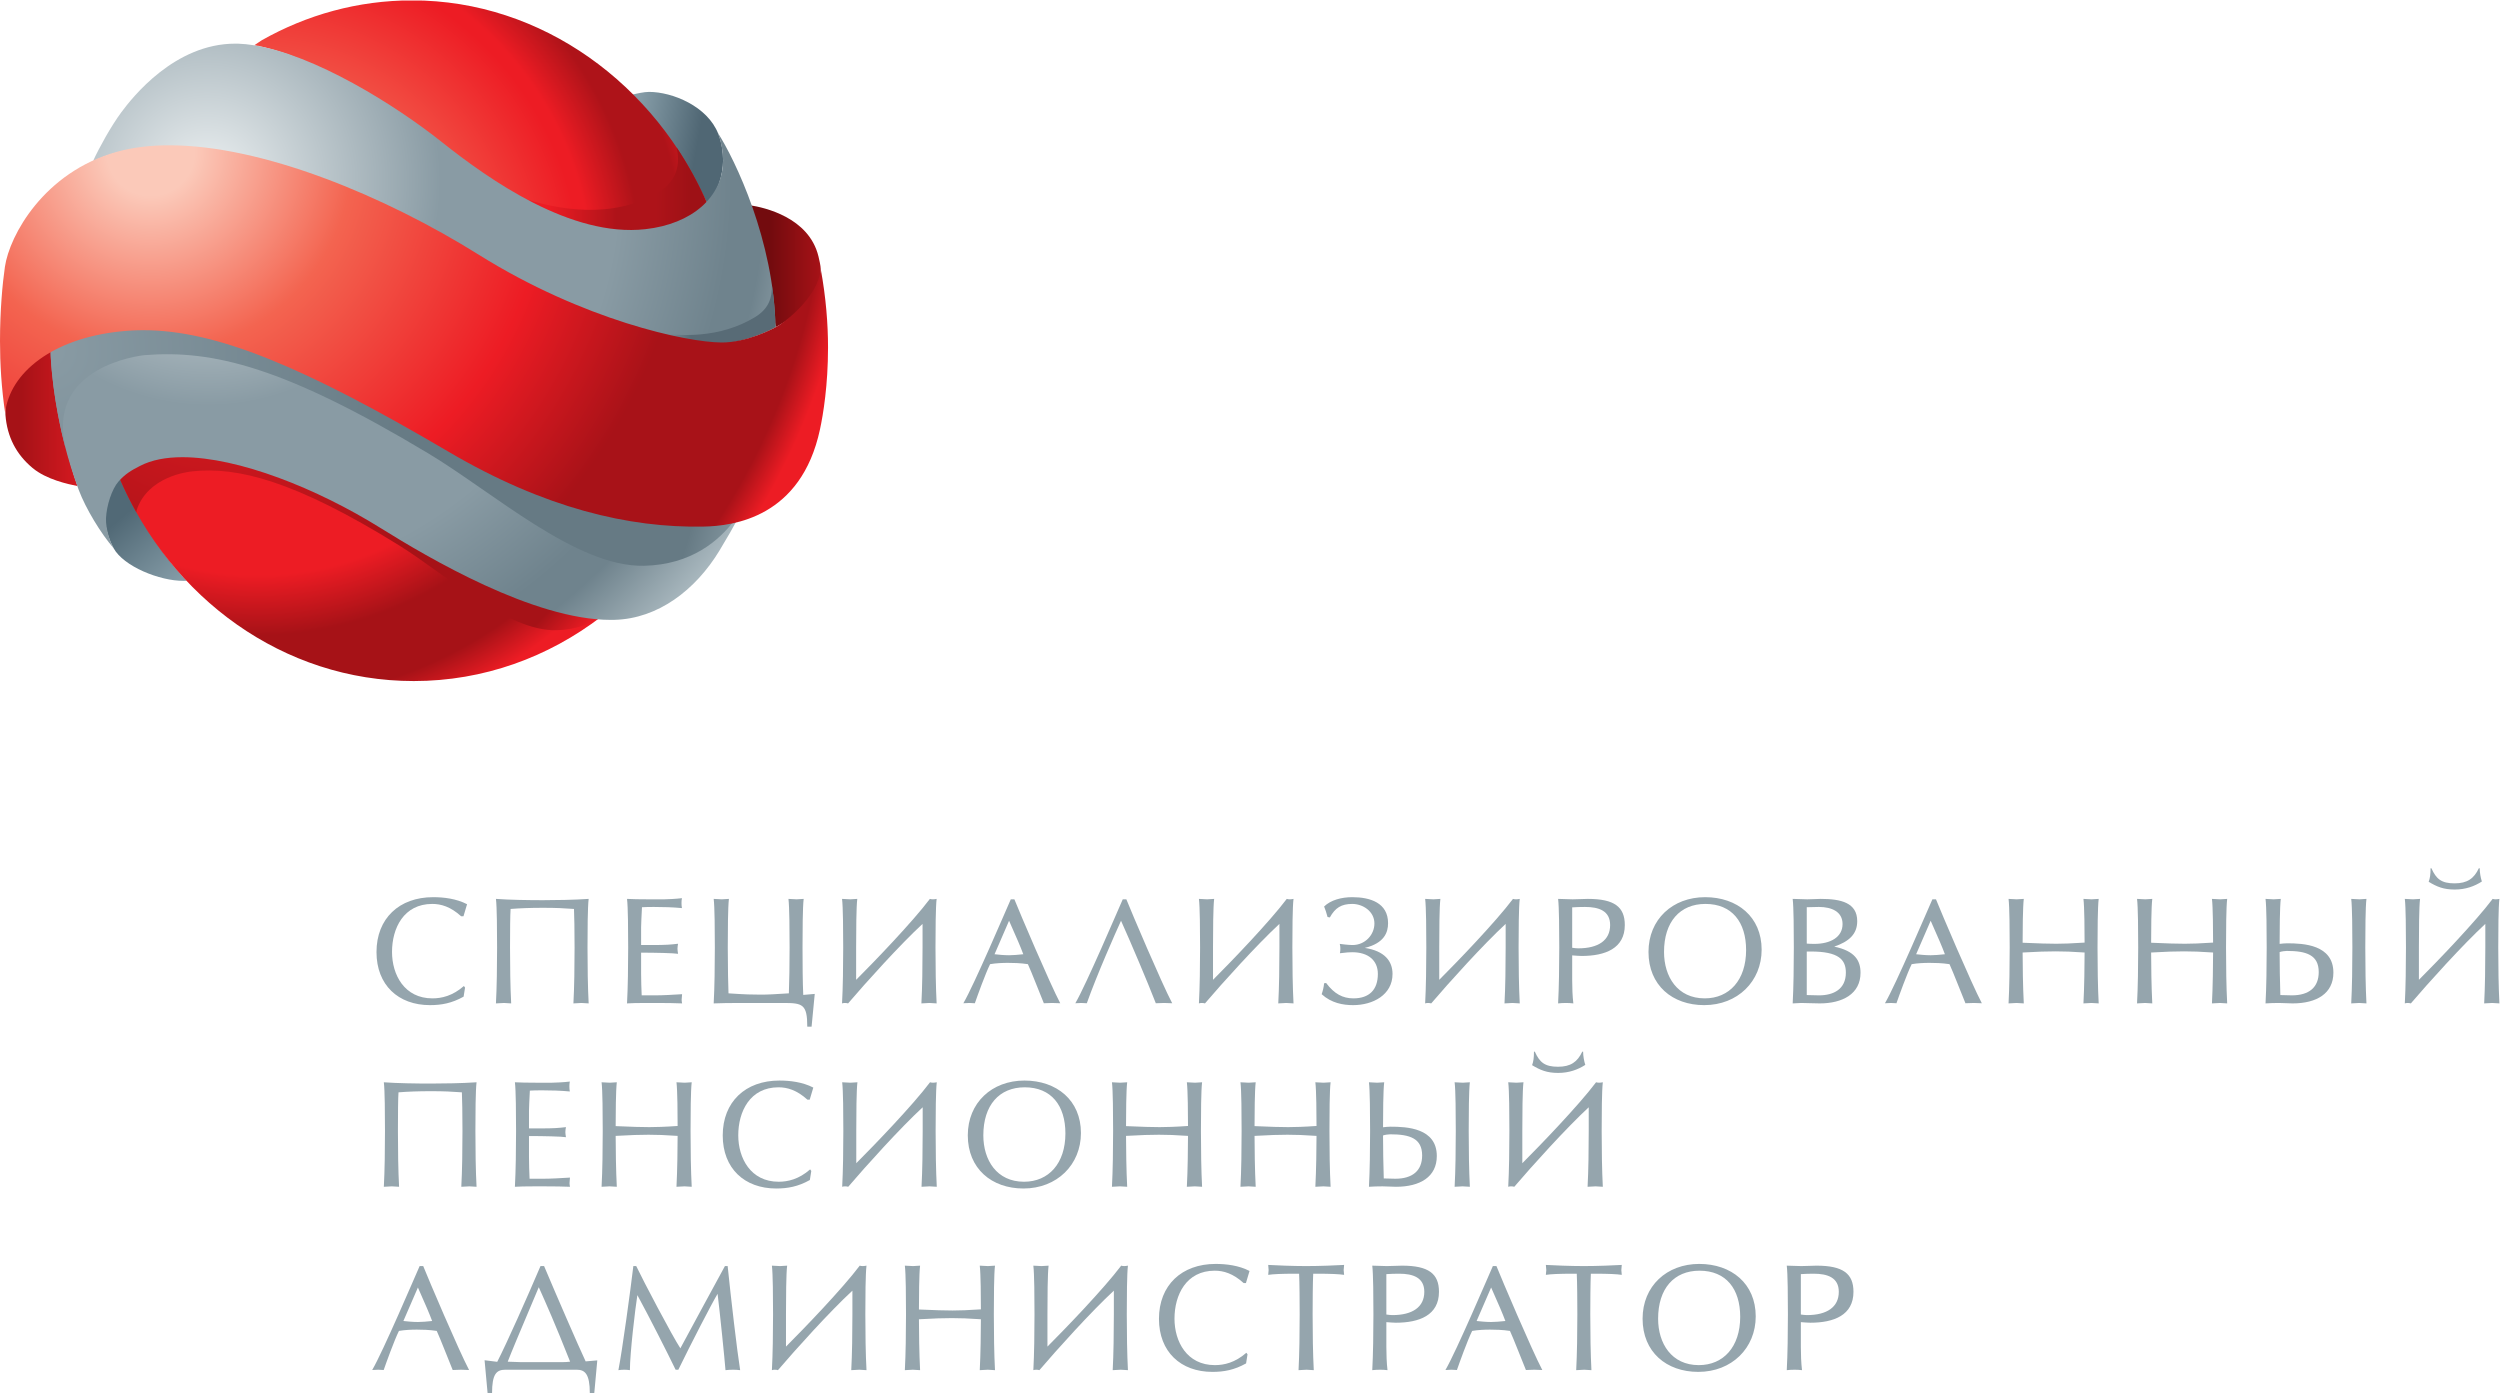
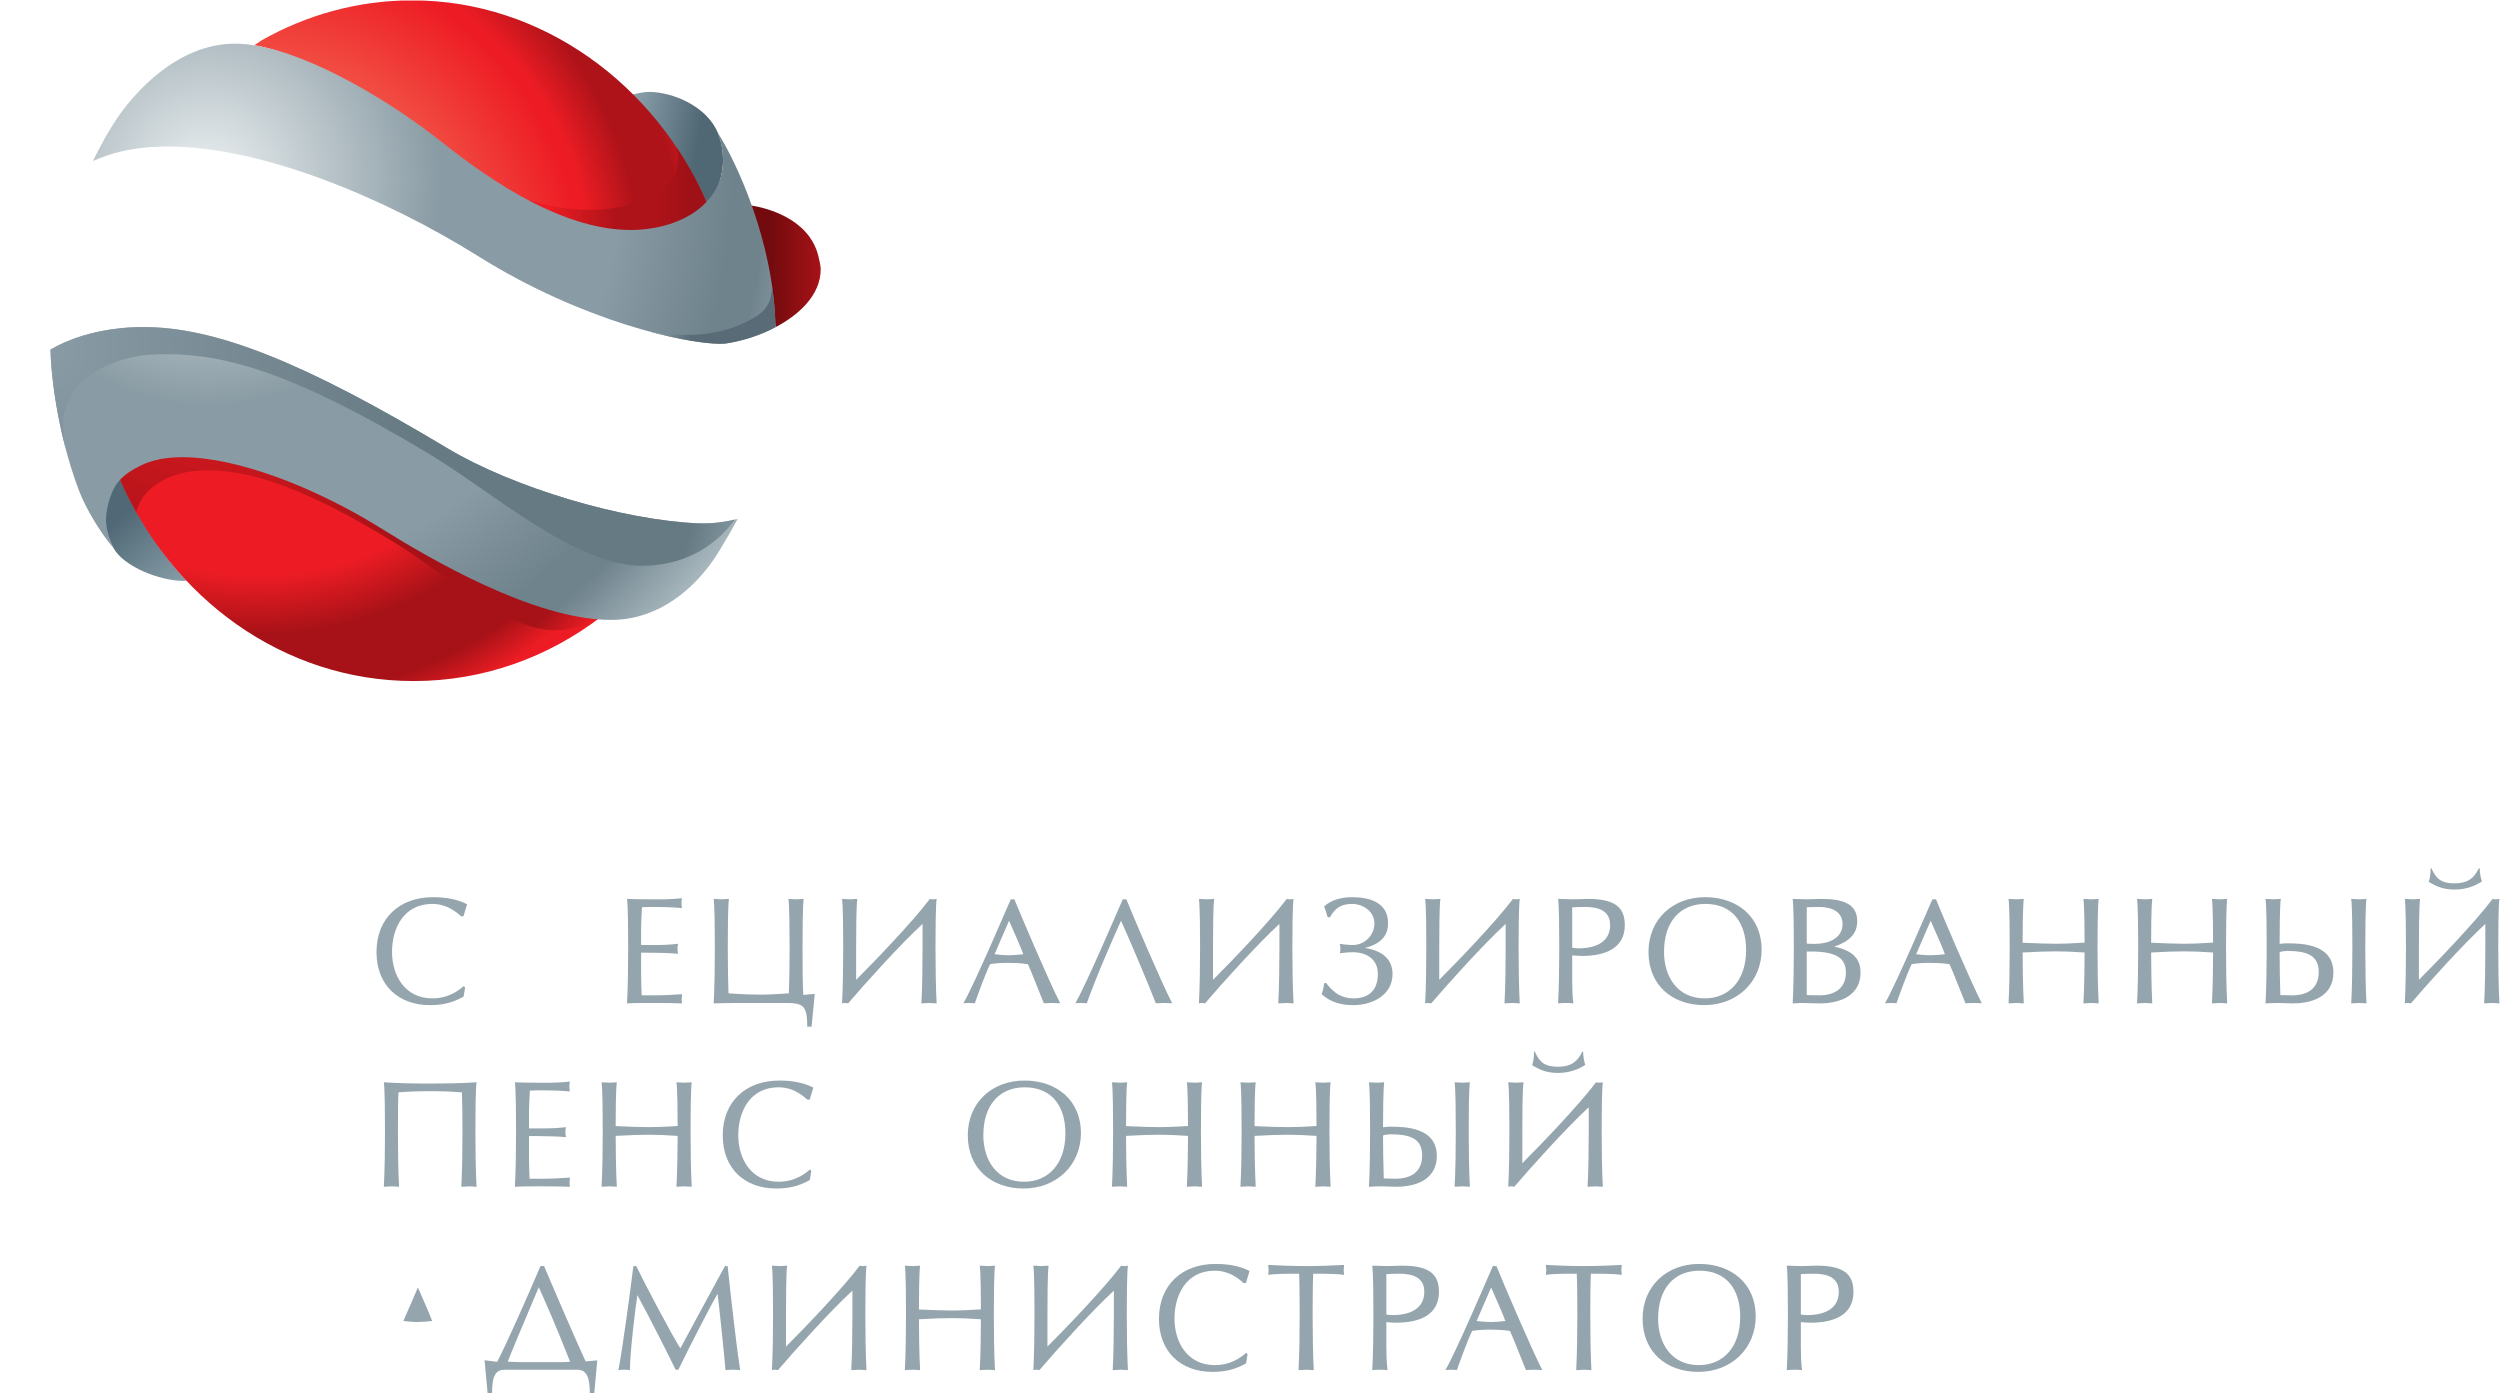
<svg xmlns="http://www.w3.org/2000/svg" viewBox="0 0 379.76 211.627" height="211.627" width="379.76" xml:space="preserve" id="svg2" version="1.1">
  <defs id="defs6">
    <clipPath id="clipPath102" clipPathUnits="userSpaceOnUse">
      <path id="path100" d="m 209.16,925.664 c -27.324,-0.105 -68.301,16.524 -79.629,37.09 -5.195,9.348 -10.273,23.437 -10.242,38.686 0.027,13.77 6.348,30.68 18.191,44.01 19.043,-44.16 43.25,-86.024 75.204,-119.657 -1.168,-0.07 -2.325,-0.129 -3.524,-0.129" />
    </clipPath>
    <linearGradient id="linearGradient110" spreadMethod="pad" gradientTransform="matrix(84.352,-98.348,-79.44,-68.135,157.871,1052.39)" gradientUnits="userSpaceOnUse" y2="0" x2="1" y1="0" x1="0.005">
      <stop id="stop104" offset="0" style="stop-opacity:1;stop-color:#516976" />
      <stop id="stop106" offset="0.217" style="stop-opacity:1;stop-color:#516976" />
      <stop id="stop108" offset="1" style="stop-opacity:1;stop-color:#869da8" />
    </linearGradient>
    <clipPath id="clipPath120" clipPathUnits="userSpaceOnUse">
      <path id="path118" d="m 471.477,811.496 c -148.692,0 -276.743,94.629 -335.09,230.804 6.172,6.39 13.996,12.48 24.394,17.87 12.727,6.58 28.801,9.65 47.141,9.63 62.84,0.02 152.156,-35.32 224.258,-80.249 52.508,-32.664 165.047,-99.317 253.027,-104.668 -60.324,-46.16 -134.043,-73.387 -213.73,-73.387" />
    </clipPath>
    <radialGradient id="radialGradient136" spreadMethod="pad" gradientTransform="matrix(472.784,-290.613,-290.613,-472.783,294.385,1276.58)" gradientUnits="userSpaceOnUse" r="0.956" cy="0" cx="0" fy="0" fx="0">
      <stop id="stop122" offset="0" style="stop-opacity:1;stop-color:#f46954" />
      <stop id="stop124" offset="0.368" style="stop-opacity:1;stop-color:#ed1c24" />
      <stop id="stop126" offset="0.648" style="stop-opacity:1;stop-color:#ed1c24" />
      <stop id="stop128" offset="0.778" style="stop-opacity:1;stop-color:#a61217" />
      <stop id="stop130" offset="0.824" style="stop-opacity:1;stop-color:#a61217" />
      <stop id="stop132" offset="0.916" style="stop-opacity:1;stop-color:#a61217" />
      <stop id="stop134" offset="1" style="stop-opacity:1;stop-color:#ed1c24" />
    </radialGradient>
    <clipPath id="clipPath146" clipPathUnits="userSpaceOnUse">
      <path id="path144" d="m 684.953,884.914 c -87.941,5.457 -200.312,72 -252.773,104.637 -72.102,44.929 -161.418,80.269 -224.258,80.249 -18.34,0.02 -34.414,-3.05 -47.141,-9.63 -10.398,-5.39 -18.222,-11.48 -24.394,-17.87 5.722,-13.36 12.16,-26.32 19.179,-38.84 -0.117,1.02 -0.128,1.97 0.118,2.71 12.871,38.77 58.632,43.8 64.043,44.36 50.285,5.19 114.98,-9.91 234.953,-84.358 54.343,-33.758 123.336,-98.035 179.375,-96.766 21.472,0.477 38.086,6.875 50.898,15.508" />
    </clipPath>
    <radialGradient id="radialGradient158" spreadMethod="pad" gradientTransform="matrix(422.508,-359.296,-359.296,-422.508,253.369,1237.03)" gradientUnits="userSpaceOnUse" r="1" cy="0" cx="0" fy="0" fx="0">
      <stop id="stop148" offset="0" style="stop-opacity:1;stop-color:#ed1c24" />
      <stop id="stop150" offset="0.607" style="stop-opacity:1;stop-color:#a61217" />
      <stop id="stop152" offset="0.824" style="stop-opacity:1;stop-color:#a61217" />
      <stop id="stop154" offset="0.916" style="stop-opacity:1;stop-color:#a61217" />
      <stop id="stop156" offset="1" style="stop-opacity:1;stop-color:#ed1c24" />
    </radialGradient>
    <clipPath id="clipPath168" clipPathUnits="userSpaceOnUse">
      <path id="path166" d="m 739.531,1482.88 c 26.516,0 66.836,-16.27 79.063,-47.98 3.781,-9.74 5.39,-20.6 5.39,-29.93 0,-16.45 -6.3,-38.15 -18.242,-48.95 -22.179,45.09 -51.094,89.62 -84.804,123.8 4.269,1.09 12.91,3.06 18.593,3.06" />
    </clipPath>
    <linearGradient id="linearGradient176" spreadMethod="pad" gradientTransform="matrix(-95.047,17.26,28.182,155.191,800.752,1336.59)" gradientUnits="userSpaceOnUse" y2="0" x2="1" y1="0" x1="0.005">
      <stop id="stop170" offset="0" style="stop-opacity:1;stop-color:#506774" />
      <stop id="stop172" offset="0.217" style="stop-opacity:1;stop-color:#506774" />
      <stop id="stop174" offset="1" style="stop-opacity:1;stop-color:#869da8" />
    </linearGradient>
    <clipPath id="clipPath186" clipPathUnits="userSpaceOnUse">
      <path id="path184" d="M 0,0 H 2848 V 1587 H 0 Z" />
    </clipPath>
    <clipPath id="clipPath192" clipPathUnits="userSpaceOnUse">
      <path id="path190" d="m 298.309,1541.73 c 51.211,28.97 109.523,45.45 171.425,45.45 148.039,0 277.239,-95.94 336.008,-231.16 -14.324,-16.9 -38.457,-29.47 -67.871,-32.53 -4.402,-0.49 -9.238,-0.68 -13.855,-0.68 -74.192,-0.06 -172.082,58.46 -225.813,101.27 -52.18,41.56 -138.621,99.84 -208.418,111.93 1.875,1.12 6.61,4.63 8.524,5.72" />
    </clipPath>
    <radialGradient id="radialGradient208" spreadMethod="pad" gradientTransform="matrix(476.899,-293.142,-293.142,-476.899,291.553,1273.07)" gradientUnits="userSpaceOnUse" r="0.956" cy="0" cx="0" fy="0" fx="0">
      <stop id="stop194" offset="0" style="stop-opacity:1;stop-color:#f46954" />
      <stop id="stop196" offset="0.33" style="stop-opacity:1;stop-color:#f46954" />
      <stop id="stop198" offset="0.692" style="stop-opacity:1;stop-color:#ed1c24" />
      <stop id="stop200" offset="0.715" style="stop-opacity:1;stop-color:#ed1c24" />
      <stop id="stop202" offset="0.824" style="stop-opacity:1;stop-color:#ae1319" />
      <stop id="stop204" offset="0.916" style="stop-opacity:1;stop-color:#ae1319" />
      <stop id="stop206" offset="1" style="stop-opacity:1;stop-color:#ed1c24" />
    </radialGradient>
    <clipPath id="clipPath218" clipPathUnits="userSpaceOnUse">
      <path id="path216" d="m 592.82,1362.81 c 43.469,-22.68 90.821,-40.02 131.196,-40 4.617,0 9.453,0.19 13.855,0.68 29.414,3.06 53.547,15.63 67.871,32.53 -9.746,22.4 -21.453,43.7 -34.812,63.69 4.879,-19.58 -0.227,-38.78 -20.149,-50.87 -52.551,-31.83 -116.191,-20.41 -157.961,-6.03" />
    </clipPath>
    <linearGradient id="linearGradient230" spreadMethod="pad" gradientTransform="matrix(212.425,-3.036,-1.975,-138.145,593.965,1442.24)" gradientUnits="userSpaceOnUse" y2="0" x2="0.918" y1="0" x1="0.066">
      <stop id="stop220" offset="0" style="stop-opacity:1;stop-color:#ed1c24" />
      <stop id="stop222" offset="0.091" style="stop-opacity:1;stop-color:#ed1c24" />
      <stop id="stop224" offset="0.533" style="stop-opacity:1;stop-color:#ae1319" />
      <stop id="stop226" offset="0.777" style="stop-opacity:1;stop-color:#ae1319" />
      <stop id="stop228" offset="1" style="stop-opacity:1;stop-color:#9e1116" />
    </linearGradient>
    <clipPath id="clipPath240" clipPathUnits="userSpaceOnUse">
      <path id="path238" d="m 932.707,1295.34 c 0.809,-3.41 2.559,-10.89 2.559,-14.16 0.117,-30.59 -26.094,-53.12 -51.555,-66.42 -4.356,48.38 -14.688,99.63 -28.445,138.83 14.824,-2.31 66.609,-13.3 77.441,-58.25" />
    </clipPath>
    <linearGradient id="linearGradient248" spreadMethod="pad" gradientTransform="matrix(80,0,0,-178.828,855.264,1373.58)" gradientUnits="userSpaceOnUse" y2="0" x2="1" y1="0" x1="0.082">
      <stop id="stop242" offset="0" style="stop-opacity:1;stop-color:#730b0e" />
      <stop id="stop244" offset="0.217" style="stop-opacity:1;stop-color:#730b0e" />
      <stop id="stop246" offset="1" style="stop-opacity:1;stop-color:#a61217" />
    </linearGradient>
    <clipPath id="clipPath258" clipPathUnits="userSpaceOnUse">
-       <path id="path256" d="m 37.059,1054.35 c -18.535,15.45 -28.961,35.39 -30.867,60.54 -2.082,27.56 20.41,60.25 53.144,75.91 0.332,-21.05 6.223,-91.55 28.945,-157.08 -10.684,2.14 -35.344,7.37 -51.223,20.63" />
-     </clipPath>
+       </clipPath>
    <linearGradient id="linearGradient266" spreadMethod="pad" gradientTransform="matrix(82.222,0,0,-197.08,6.059,1210.8)" gradientUnits="userSpaceOnUse" y2="0" x2="1" y1="0" x1="0.005">
      <stop id="stop260" offset="0" style="stop-opacity:1;stop-color:#a61217" />
      <stop id="stop262" offset="0.217" style="stop-opacity:1;stop-color:#a61217" />
      <stop id="stop264" offset="1" style="stop-opacity:1;stop-color:#d41920" />
    </linearGradient>
    <clipPath id="clipPath276" clipPathUnits="userSpaceOnUse">
      <path id="path274" d="M 820.012,960.383 C 792.59,915.059 749.668,882.52 700.215,881.242 c -1.375,-0.031 -2.762,-0.051 -4.141,-0.051 -88.144,-0.046 -207.976,70.762 -262.5,104.758 -72.449,45.101 -161.902,80.611 -225.652,80.641 -18.625,0 -35.102,-3.05 -48.32,-9.92 -10.274,-5.25 -16.926,-9.21 -24.504,-17.75 -7.578,-8.54 -13.633,-27.19 -14.297,-41.916 -0.535,-11.828 5.019,-28.125 8.73,-34.25 -14.797,17.219 -31.765,45.166 -39.812,66.546 -26.438,70.43 -32.035,139.77 -32.129,159.93 20.855,12.21 47.656,20.96 79.414,24.3 8.582,0.92 17.324,1.38 26.266,1.38 81.957,0 181.914,-39.33 346.39,-138.02 75.106,-45.02 199.805,-82.281 287.039,-85.726 1.485,-0.019 3.106,-0.059 4.942,-0.059 h 0.324 c 9.402,0 23.328,1.083 38.711,5.184 -4.746,-8.914 -11.535,-20.801 -20.664,-35.906" />
    </clipPath>
    <radialGradient id="radialGradient290" spreadMethod="pad" gradientTransform="matrix(561.161,-488.649,-488.65,-561.161,236.865,1392.85)" gradientUnits="userSpaceOnUse" r="1" cy="0" cx="0" fy="0" fx="0">
      <stop id="stop278" offset="0" style="stop-opacity:1;stop-color:#edf1f2" />
      <stop id="stop280" offset="0.359" style="stop-opacity:1;stop-color:#899ba4" />
      <stop id="stop282" offset="0.632" style="stop-opacity:1;stop-color:#899ba4" />
      <stop id="stop284" offset="0.807" style="stop-opacity:1;stop-color:#6f838d" />
      <stop id="stop286" offset="0.857" style="stop-opacity:1;stop-color:#6f838d" />
      <stop id="stop288" offset="1" style="stop-opacity:1;stop-color:#b2c0c6" />
    </radialGradient>
    <clipPath id="clipPath300" clipPathUnits="userSpaceOnUse">
      <path id="path298" d="m 138.293,1459.7 c 12.449,16.76 60.602,78.24 129.91,78.16 1.223,0.05 2.5,0 3.692,-0.05 5.418,-0.15 11.015,-0.8 16.668,-1.67 v 0 c 69.425,-10.46 162.062,-68.28 214.933,-110.42 54.102,-42.99 147.258,-108.76 231.934,-99.29 53.054,5.93 88.554,36.53 88.554,78.54 0,9.71 -1.757,19.76 -5.39,29.93 -0.223,0.66 -0.567,1.11 -0.828,1.7 20.125,-31.16 64.254,-123.61 65.945,-221.84 -17.598,-9.49 -37.508,-15.47 -54.941,-18.32 -2.11,-0.33 -4.875,-0.54 -8.231,-0.54 -39.055,-0.02 -156.367,25.17 -275.195,99.53 -106.992,66.89 -246.848,125.18 -354.133,125.2 -21.738,0 -42.117,-2.39 -60.695,-7.58 -8.649,-2.46 -16.707,-5.53 -24.442,-8.92 6.934,15.18 20.528,39.79 32.219,55.57" />
    </clipPath>
    <radialGradient id="radialGradient314" spreadMethod="pad" gradientTransform="matrix(561.16,-488.649,-488.649,-561.16,235.127,1381.96)" gradientUnits="userSpaceOnUse" r="1" cy="0" cx="0" fy="0" fx="0">
      <stop id="stop302" offset="0" style="stop-opacity:1;stop-color:#edf1f2" />
      <stop id="stop304" offset="0.359" style="stop-opacity:1;stop-color:#899ba4" />
      <stop id="stop306" offset="0.632" style="stop-opacity:1;stop-color:#899ba4" />
      <stop id="stop308" offset="0.807" style="stop-opacity:1;stop-color:#6f838d" />
      <stop id="stop310" offset="0.857" style="stop-opacity:1;stop-color:#6f838d" />
      <stop id="stop312" offset="1" style="stop-opacity:1;stop-color:#b2c0c6" />
    </radialGradient>
    <clipPath id="clipPath324" clipPathUnits="userSpaceOnUse">
      <path id="path322" d="m 879.602,1262.79 c 0.476,-14.83 -3.801,-27.21 -19.25,-36.59 -39.52,-23.93 -85.34,-23.37 -123.418,-15.52 37.636,-10.38 67.414,-14.8 83.605,-14.78 3.356,0 6.121,0.21 8.231,0.54 17.433,2.85 37.343,8.83 54.941,18.32 -0.281,16.27 -1.809,32.33 -4.109,48.03" />
    </clipPath>
    <linearGradient id="linearGradient332" spreadMethod="pad" gradientTransform="matrix(133.42,10.863,8.29,-101.821,743.594,1271.79)" gradientUnits="userSpaceOnUse" y2="0" x2="0.368" y1="0" x1="0">
      <stop id="stop326" offset="0" style="stop-opacity:1;stop-color:#899ba4" />
      <stop id="stop328" offset="0.778" style="stop-opacity:1;stop-color:#586b76" />
      <stop id="stop330" offset="1" style="stop-opacity:1;stop-color:#586b76" />
    </linearGradient>
    <clipPath id="clipPath342" clipPathUnits="userSpaceOnUse">
      <path id="path340" d="m 733.762,942.863 c 54.16,1.16 85.965,28.7 103.828,52.735 -14.121,-3.45 -26.867,-4.493 -35.625,-4.493 h -0.324 c -1.836,0 -3.457,0.04 -4.942,0.059 -87.234,3.445 -211.933,40.706 -287.039,85.726 -164.476,98.69 -264.433,138.02 -346.39,138.02 -8.942,0 -17.684,-0.46 -26.266,-1.38 -31.758,-3.34 -58.559,-12.09 -79.414,-24.3 0.078,-15.54 3.473,-60.43 17.145,-112.46 -0.32,2.08 -0.719,4.36 -1.211,6.96 -16.227,84.97 82.832,98.53 91.86,99.21 77.137,5.98 157.769,-13.08 322.371,-111.83 74.531,-44.71 169.141,-129.919 246.008,-128.247" />
    </clipPath>
    <radialGradient id="radialGradient354" spreadMethod="pad" gradientTransform="matrix(793.521,-169.101,-169.101,-793.52,55.146,1188.37)" gradientUnits="userSpaceOnUse" r="1" cy="0" cx="0" fy="0" fx="0">
      <stop id="stop344" offset="0" style="stop-opacity:1;stop-color:#899ba4" />
      <stop id="stop346" offset="0.53" style="stop-opacity:1;stop-color:#667a84" />
      <stop id="stop348" offset="0.681" style="stop-opacity:1;stop-color:#667a84" />
      <stop id="stop350" offset="0.936" style="stop-opacity:1;stop-color:#667a84" />
      <stop id="stop352" offset="1" style="stop-opacity:1;stop-color:#83969f" />
    </radialGradient>
    <clipPath id="clipPath364" clipPathUnits="userSpaceOnUse">
      <path id="path362" d="M 934.395,1098.18 C 912.922,998.117 836.063,988.145 801.641,987.512 716.809,985.91 620.625,1008.4 510.984,1072.9 c -165.445,97.33 -264.882,138.42 -347.714,138.42 -9.051,0 -17.879,-0.5 -26.52,-1.44 C 60.391,1201.87 11.094,1163.24 5.852,1117.13 1.699,1144.86 0,1173.04 0,1198.84 c 0,34.91 2.812,65.51 5.586,84.63 5.215,35.85 44.441,107.79 127.383,131.07 18.261,5.11 38.449,7.53 60,7.48 106.398,0.08 246.074,-58.04 352.715,-124.76 119.382,-74.66 236.75,-99.72 276.601,-99.96 27.156,-0.17 57.969,14.74 66.008,20.02 11.629,7.63 44.5,34.31 46.973,63.86 5.976,-32.39 8.328,-62.87 8.328,-89.5 0,-42.92 -5.489,-76.33 -9.199,-93.5" />
    </clipPath>
    <radialGradient id="radialGradient382" spreadMethod="pad" gradientTransform="matrix(680.987,-435.083,-435.083,-680.987,170.664,1414.68)" gradientUnits="userSpaceOnUse" r="1" cy="0" cx="0" fy="0" fx="0">
      <stop id="stop366" offset="0" style="stop-opacity:1;stop-color:#fbc9b9" />
      <stop id="stop368" offset="0.062" style="stop-opacity:1;stop-color:#fbc9b9" />
      <stop id="stop370" offset="0.286" style="stop-opacity:1;stop-color:#f36450" />
      <stop id="stop372" offset="0.566" style="stop-opacity:1;stop-color:#ed1c24" />
      <stop id="stop374" offset="0.765" style="stop-opacity:1;stop-color:#a81218" />
      <stop id="stop376" offset="0.857" style="stop-opacity:1;stop-color:#a81218" />
      <stop id="stop378" offset="0.956" style="stop-opacity:1;stop-color:#a81218" />
      <stop id="stop380" offset="1" style="stop-opacity:1;stop-color:#ed1c24" />
    </radialGradient>
  </defs>
  <g transform="matrix(1.333,0,0,-1.333,0,211.627)" id="g10">
    <g transform="scale(0.1)" id="g12">
      <path id="path14" style="fill:#95a5ad;fill-opacity:1;fill-rule:nonzero;stroke:none" d="m 528.152,543.43 h -2.613 c -12.121,10.976 -22.934,14.09 -32.934,14.09 -32.593,0 -45.867,-27.684 -45.867,-54.715 0,-26.047 14.094,-52.91 46.035,-52.91 10.489,0 22.93,2.781 35.879,14.089 l 1.309,-1.804 -1.641,-10.313 c -13.437,-7.539 -25.39,-9.679 -38.328,-9.679 -36.215,0 -60.949,22.941 -60.949,60.46 0,38.329 25.891,62.567 64.543,62.567 11.961,0 26.375,-1.641 38.672,-8.027 l -4.106,-13.758" />
-       <path id="path16" style="fill:#95a5ad;fill-opacity:1;fill-rule:nonzero;stroke:none" d="m 618.723,561.777 c 13.437,0 36.043,0.332 52.097,1.477 -1.152,-9.004 -1.308,-37.024 -1.308,-55.527 0,-20.645 0.324,-45.547 1.308,-63.575 -2.617,0.176 -6.886,0.496 -8.191,0.496 -1.965,0 -6.555,-0.32 -9.184,-0.496 0.996,18.028 1.321,42.93 1.321,63.575 0,18.339 -0.325,38.164 -0.664,44.062 -11.622,0.82 -19.649,1.309 -35.379,1.309 -14.414,0 -26.371,-0.489 -36.856,-1.309 -0.488,-5.898 -0.656,-25.559 -0.656,-44.062 0,-20.645 0.324,-45.547 1.309,-63.575 -2.618,0.176 -6.883,0.496 -8.192,0.496 -1.965,0 -6.543,-0.32 -9.172,-0.496 0.985,18.028 1.309,42.93 1.309,63.575 0,18.503 -0.164,46.523 -1.309,55.527 14.903,-1.145 37.52,-1.477 53.567,-1.477" />
      <path id="path18" style="fill:#95a5ad;fill-opacity:1;fill-rule:nonzero;stroke:none" d="m 738.777,562.766 h 18.188 c 3.113,0 13.758,0.488 20.144,1.308 -0.332,-1.64 -0.488,-3.605 -0.488,-5.402 0,-1.973 0.156,-4.266 0.488,-5.906 -10.32,0.984 -21.457,1.308 -32.109,1.308 -4.578,0 -11.621,-0.156 -13.43,-0.324 -0.484,-9.988 -0.984,-19.324 -0.984,-22.93 v -20.144 h 12.453 c 16.387,0 21.133,0.488 29.656,1.465 -0.332,-1.465 -0.664,-4.094 -0.664,-5.735 0,-1.472 0.332,-3.758 0.664,-5.73 -4.59,0.82 -26.054,1.308 -42.109,1.308 v -23.918 c 0,-5.078 0.332,-20.144 0.656,-24.734 h 15.887 c 8.027,0 19.992,0.652 30.144,1.309 -0.164,-1.965 -0.496,-5.735 -0.496,-6.387 0,-0.813 0.176,-2.453 0.496,-4.102 -6.714,0.332 -18.835,0.496 -28.835,0.496 h -12.122 c -10.152,0 -16.543,-0.164 -21.785,-0.496 0.985,18.028 1.321,42.93 1.321,63.575 0,18.503 -0.168,46.523 -1.321,55.527 3.77,-0.332 16.223,-0.488 24.246,-0.488" />
      <path id="path20" style="fill:#95a5ad;fill-opacity:1;fill-rule:nonzero;stroke:none" d="m 822.637,562.766 c 1.472,0 5.402,0.332 8.015,0.488 -1.14,-9.004 -1.304,-37.024 -1.304,-55.527 0,-20.645 0.496,-45.879 0.82,-52.102 19.168,-1.309 27.027,-1.473 36.699,-1.473 9.004,0 15.887,0.489 32.098,1.473 0.5,11.965 0.832,34.074 0.832,52.102 0,18.503 -0.168,46.523 -1.313,55.527 2.942,-0.156 7.2,-0.488 9.329,-0.488 1.484,0 5.41,0.332 8.027,0.488 -1.145,-9.004 -1.309,-37.024 -1.309,-55.527 0,-18.028 0.164,-40.305 0.821,-53.899 l 13.105,1.145 -3.605,-37.356 h -4.911 c 0,25.723 -5.41,27.031 -27.363,27.031 h -48.32 c -10.324,0 -25.391,-0.164 -30.965,-0.496 0.984,18.028 1.316,42.93 1.316,63.575 0,18.503 -0.168,46.523 -1.316,55.527 2.949,-0.156 7.207,-0.488 9.344,-0.488" />
      <path id="path22" style="fill:#95a5ad;fill-opacity:1;fill-rule:nonzero;stroke:none" d="m 968.906,562.766 c 1.477,0 5.403,0.332 8.02,0.488 -1.145,-9.004 -1.309,-37.024 -1.309,-55.527 v -36.7 c 20.645,20.645 64.063,65.692 84.043,92.227 0.98,-0.332 2.29,-0.488 3.44,-0.488 0.97,0 2.78,0.156 4.25,0.488 -1.14,-9.004 -1.3,-37.024 -1.3,-55.527 0,-20.645 0.33,-45.547 1.3,-63.575 -2.61,0.176 -6.87,0.496 -8.18,0.496 -1.97,0 -6.56,-0.32 -9.18,-0.496 0.99,18.028 1.31,42.93 1.31,63.575 v 27.031 c -25.72,-23.762 -64.874,-67.168 -84.855,-90.606 -0.82,0.332 -2.461,0.496 -3.601,0.496 -1.156,0 -2.461,-0.164 -3.285,-0.496 0.988,18.028 1.32,42.93 1.32,63.575 0,18.503 -0.164,46.523 -1.32,55.527 2.961,-0.156 7.207,-0.488 9.347,-0.488" />
      <path id="path24" style="fill:#95a5ad;fill-opacity:1;fill-rule:nonzero;stroke:none" d="m 1155.96,562.766 c 5.89,-14.746 40.13,-95.344 52.25,-118.438 -2.62,0.156 -7.05,0.32 -9.17,0.32 -2.13,0 -6.88,-0.164 -9.51,-0.32 -4.58,10.977 -13.91,35.379 -18.18,44.551 -8.52,1.309 -17.03,1.473 -22.76,1.473 -6.24,0 -13.6,-0.321 -20.32,-1.473 -5.41,-10.969 -14.42,-36.035 -17.37,-44.551 -1.8,0.156 -4.25,0.32 -6.22,0.32 -2.3,0 -5.25,-0.164 -6.88,-0.32 12.45,21.289 48.66,106.317 54.06,118.438 z m -22.61,-62.578 c 3.93,-0.5 11.14,-1.153 16.54,-1.153 3.77,0 10.81,0.496 16.22,1.153 -3.44,9.179 -6.72,16.707 -16.22,38.164 l -16.54,-38.164" />
      <path id="path26" style="fill:#95a5ad;fill-opacity:1;fill-rule:nonzero;stroke:none" d="m 1283.55,562.766 c 5.88,-14.746 40.12,-95.344 52.24,-118.438 -2.61,0.156 -7.04,0.32 -9.17,0.32 -2.13,0 -6.87,-0.164 -9.5,-0.32 -9,23.262 -28.34,68.965 -39.64,94.024 -6.06,-13.262 -27.52,-61.594 -38.99,-94.024 -1.8,0.156 -4.25,0.32 -6.22,0.32 -2.3,0 -5.25,-0.164 -6.88,-0.32 12.44,21.289 48.65,106.317 54.06,118.438 h 4.1" />
      <path id="path28" style="fill:#95a5ad;fill-opacity:1;fill-rule:nonzero;stroke:none" d="m 1375.59,562.766 c 1.47,0 5.41,0.332 8.02,0.488 -1.14,-9.004 -1.31,-37.024 -1.31,-55.527 v -36.7 c 20.64,20.645 64.06,65.692 84.05,92.227 0.97,-0.332 2.28,-0.488 3.43,-0.488 0.98,0 2.79,0.156 4.26,0.488 -1.15,-9.004 -1.31,-37.024 -1.31,-55.527 0,-20.645 0.33,-45.547 1.31,-63.575 -2.61,0.176 -6.88,0.496 -8.19,0.496 -1.96,0 -6.55,-0.32 -9.18,-0.496 0.99,18.028 1.31,42.93 1.31,63.575 v 27.031 c -25.71,-23.762 -64.86,-67.168 -84.85,-90.606 -0.82,0.332 -2.47,0.496 -3.61,0.496 -1.14,0 -2.45,-0.164 -3.28,-0.496 1,18.028 1.32,42.93 1.32,63.575 0,18.503 -0.17,46.523 -1.32,55.527 2.96,-0.156 7.22,-0.488 9.35,-0.488" />
      <path id="path30" style="fill:#95a5ad;fill-opacity:1;fill-rule:nonzero;stroke:none" d="m 1512.83,542.609 c -0.97,3.77 -2.78,9.5 -3.92,11.961 7.52,7.375 19.81,10.645 32.11,10.645 20.31,0 40.78,-6.387 40.78,-29.649 0,-10.476 -4.25,-22.761 -26.53,-28.171 22.77,-3.438 31.61,-15.235 31.61,-29.649 0,-23.918 -22.45,-35.558 -44.89,-35.558 -11.46,0 -24.73,2.296 -35.86,12.453 1.3,3.769 2.44,8.359 2.78,12.461 l 2.29,0.32 c 9.34,-12.449 19.01,-17.527 31.12,-17.527 17.86,0 27.85,9.668 27.85,27.851 0,15.555 -11.15,24.734 -29.15,24.734 -3.12,0 -6.39,-0.164 -14.09,-1.152 0.32,1.641 0.48,3.281 0.48,5.078 0,1.973 -0.16,3.938 -0.65,5.578 0.82,-0.168 10.15,-1.308 14.58,-1.308 14.26,0 24.9,11.621 24.9,24.57 0,13.926 -13.27,22.274 -25.22,22.274 -12.46,0 -19.5,-4.422 -25.57,-15.399 l -2.62,0.488" />
      <path id="path32" style="fill:#95a5ad;fill-opacity:1;fill-rule:nonzero;stroke:none" d="m 1633.39,562.766 c 1.49,0 5.41,0.332 8.03,0.488 -1.15,-9.004 -1.31,-37.024 -1.31,-55.527 v -36.7 c 20.64,20.645 64.05,65.692 84.04,92.227 0.99,-0.332 2.3,-0.488 3.44,-0.488 0.97,0 2.78,0.156 4.26,0.488 -1.15,-9.004 -1.31,-37.024 -1.31,-55.527 0,-20.645 0.33,-45.547 1.31,-63.575 -2.62,0.176 -6.89,0.496 -8.2,0.496 -1.96,0 -6.55,-0.32 -9.17,-0.496 0.98,18.028 1.31,42.93 1.31,63.575 v 27.031 c -25.72,-23.762 -64.87,-67.168 -84.85,-90.606 -0.82,0.332 -2.46,0.496 -3.6,0.496 -1.16,0 -2.46,-0.164 -3.29,-0.496 0.99,18.028 1.32,42.93 1.32,63.575 0,18.503 -0.16,46.523 -1.32,55.527 2.95,-0.156 7.21,-0.488 9.34,-0.488" />
      <path id="path34" style="fill:#95a5ad;fill-opacity:1;fill-rule:nonzero;stroke:none" d="m 1792.11,562.766 c 5.73,0 13.1,0.488 17.35,0.488 30.32,0 42.11,-9.18 42.11,-29.816 0,-26.7 -22.45,-35.215 -49.15,-35.215 -1.47,0 -7.69,0.324 -10.81,0.656 v -28.352 c 0,-8.183 0.32,-18.183 1.31,-26.375 -2.78,0.332 -5.57,0.496 -8.35,0.496 -2.95,0 -6.39,-0.164 -9.01,-0.496 0.98,18.028 1.32,42.93 1.32,63.575 0,18.503 -0.18,46.523 -1.32,55.527 5.41,-0.156 12.78,-0.488 16.55,-0.488 z m 6.39,-55.86 c 22.93,0 36.35,9.168 36.35,26.532 0,16.222 -12.77,20.636 -28.66,20.636 -2.78,0 -12.28,-0.156 -14.58,-0.48 v -46.035 c 1.96,-0.332 5.25,-0.653 6.89,-0.653" />
      <path id="path36" style="fill:#95a5ad;fill-opacity:1;fill-rule:nonzero;stroke:none" d="m 2007.5,505.422 c 0,-36.035 -27.2,-63.234 -65.52,-63.234 -36.21,0 -63.41,22.609 -63.41,60.617 0,37.187 27.53,62.41 64.55,62.41 36.69,0 64.38,-22.442 64.38,-59.793 z m -111.23,-2.617 c 0,-28.176 15.23,-52.91 46.37,-52.91 28.17,0 47.16,20.976 47.16,55.039 0,31.785 -16.04,52.586 -46.35,52.586 -29.15,0 -47.18,-20.477 -47.18,-54.715" />
      <path id="path38" style="fill:#95a5ad;fill-opacity:1;fill-rule:nonzero;stroke:none" d="m 2059.57,562.766 c 4.43,0 12.3,0.488 15.24,0.488 23.26,0 41.61,-4.426 41.61,-25.391 0,-14.914 -9.51,-23.261 -26.21,-28.996 23.42,-4.91 29.97,-15.722 29.97,-29.812 0,-24.082 -20.47,-34.903 -46.52,-34.903 -6.22,0 -16.05,0.496 -20.96,0.496 -2.13,0 -7.53,-0.32 -9.83,-0.496 0.98,18.028 1.31,42.93 1.31,63.575 0,18.503 -0.16,46.523 -1.31,55.527 4.09,-0.156 14.08,-0.488 16.7,-0.488 z m -0.65,-50.461 c 1.8,-0.164 4.75,-0.321 8.68,-0.321 18.19,0 32.11,7.539 32.11,22.598 0,13.926 -12.12,19.492 -27.03,19.492 -3.77,0 -10.32,-0.156 -13.76,-0.324 z m 0,-58.641 c 3.6,-0.168 9.67,-0.332 13.92,-0.332 16.71,0 30.64,7.039 30.64,25.887 0,14.738 -8.03,24.082 -39.97,24.082 h -4.59 v -49.637" />
      <path id="path40" style="fill:#95a5ad;fill-opacity:1;fill-rule:nonzero;stroke:none" d="m 2206.17,562.766 c 5.9,-14.746 40.14,-95.344 52.26,-118.438 -2.62,0.156 -7.04,0.32 -9.18,0.32 -2.12,0 -6.87,-0.164 -9.5,-0.32 -4.58,10.977 -13.92,35.379 -18.18,44.551 -8.52,1.309 -17.04,1.473 -22.77,1.473 -6.22,0 -13.59,-0.321 -20.31,-1.473 -5.4,-10.969 -14.42,-36.035 -17.36,-44.551 -1.81,0.156 -4.26,0.32 -6.24,0.32 -2.29,0 -5.23,-0.164 -6.87,-0.32 12.45,21.289 48.65,106.317 54.06,118.438 z m -22.61,-62.578 c 3.94,-0.5 11.15,-1.153 16.56,-1.153 3.76,0 10.81,0.496 16.21,1.153 -3.44,9.179 -6.71,16.707 -16.21,38.164 l -16.56,-38.164" />
      <path id="path42" style="fill:#95a5ad;fill-opacity:1;fill-rule:nonzero;stroke:none" d="m 2304.92,513.293 c 17.21,-0.82 30.97,-1.152 38.34,-1.152 7.04,0 18.51,0.332 32.27,1.316 0,12.773 -0.16,40.793 -1.31,49.797 2.95,-0.156 7.21,-0.488 9.34,-0.488 1.47,0 5.4,0.332 8.03,0.488 -1.15,-9.004 -1.32,-37.024 -1.32,-55.527 0,-20.645 0.34,-45.547 1.32,-63.575 -2.63,0.176 -6.88,0.496 -8.19,0.496 -1.97,0 -6.56,-0.32 -9.18,-0.496 0.99,18.028 1.31,45.059 1.31,57.996 -13.76,0.989 -24.08,1.309 -33.09,1.309 -9.67,0 -20.31,-0.32 -37.52,-1.309 0,-13.269 0.33,-39.968 1.32,-57.996 -2.63,0.176 -6.88,0.496 -8.19,0.496 -1.98,0 -6.55,-0.32 -9.17,-0.496 0.97,18.028 1.3,42.93 1.3,63.575 0,18.503 -0.16,46.523 -1.3,55.527 2.95,-0.156 7.19,-0.488 9.33,-0.488 1.48,0 5.4,0.332 8.03,0.488 -1.14,-9.004 -1.32,-37.024 -1.32,-49.961" />
      <path id="path44" style="fill:#95a5ad;fill-opacity:1;fill-rule:nonzero;stroke:none" d="m 2451.36,513.293 c 17.19,-0.82 30.95,-1.152 38.34,-1.152 7.04,0 18.5,0.332 32.26,1.316 0,12.773 -0.16,40.793 -1.3,49.797 2.93,-0.156 7.2,-0.488 9.33,-0.488 1.47,0 5.41,0.332 8.03,0.488 -1.15,-9.004 -1.31,-37.024 -1.31,-55.527 0,-20.645 0.32,-45.547 1.31,-63.575 -2.62,0.176 -6.89,0.496 -8.2,0.496 -1.96,0 -6.55,-0.32 -9.16,-0.496 0.97,18.028 1.3,45.059 1.3,57.996 -13.76,0.989 -24.08,1.309 -33.09,1.309 -9.66,0 -20.32,-0.32 -37.51,-1.309 0,-13.269 0.32,-39.968 1.31,-57.996 -2.62,0.176 -6.89,0.496 -8.2,0.496 -1.96,0 -6.54,-0.32 -9.17,-0.496 0.99,18.028 1.32,42.93 1.32,63.575 0,18.503 -0.17,46.523 -1.32,55.527 2.95,-0.156 7.21,-0.488 9.34,-0.488 1.49,0 5.41,0.332 8.03,0.488 -1.15,-9.004 -1.31,-37.024 -1.31,-49.961" />
      <path id="path46" style="fill:#95a5ad;fill-opacity:1;fill-rule:nonzero;stroke:none" d="m 2591.06,562.766 c 1.48,0 5.42,0.332 8.03,0.488 -1.14,-9.004 -1.3,-37.024 -1.3,-51.27 2.28,0.321 6.21,0.653 8.51,0.653 18.51,0 52.75,-1.473 52.75,-33.418 0,-23.758 -19,-35.067 -46.53,-35.067 -3.6,0 -11.62,0.496 -15.23,0.496 -5.07,0 -11.47,-0.164 -15.57,-0.496 0.99,18.028 1.32,42.93 1.32,63.575 0,18.503 -0.17,46.523 -1.32,55.527 2.96,-0.156 7.21,-0.488 9.34,-0.488 z m 7.54,-109.102 c 3.93,-0.168 10.16,-0.332 13.11,-0.332 19.66,0 30.63,9.168 30.63,26.543 0,19.492 -14.09,24.082 -36.36,24.082 -1.64,0 -6.07,-0.5 -8.19,-1.309 0,-15.566 0.32,-32.929 0.81,-48.984 z m 90.1,109.102 c 1.48,0 5.4,0.332 8.02,0.488 -1.14,-9.004 -1.31,-37.024 -1.31,-55.527 0,-20.645 0.33,-45.547 1.31,-63.575 -2.62,0.176 -6.88,0.496 -8.18,0.496 -1.98,0 -6.56,-0.32 -9.17,-0.496 0.97,18.028 1.31,42.93 1.31,63.575 0,18.503 -0.17,46.523 -1.31,55.527 2.94,-0.156 7.19,-0.488 9.33,-0.488" />
      <path id="path48" style="fill:#95a5ad;fill-opacity:1;fill-rule:nonzero;stroke:none" d="m 2749.79,562.766 c 1.47,0 5.39,0.332 8.02,0.488 -1.14,-9.004 -1.31,-37.024 -1.31,-55.527 v -36.7 c 20.64,20.645 64.06,65.692 84.04,92.227 0.98,-0.332 2.29,-0.488 3.44,-0.488 0.98,0 2.78,0.156 4.26,0.488 -1.15,-9.004 -1.31,-37.024 -1.31,-55.527 0,-20.645 0.33,-45.547 1.31,-63.575 -2.62,0.176 -6.88,0.496 -8.19,0.496 -1.96,0 -6.55,-0.32 -9.18,-0.496 0.99,18.028 1.31,42.93 1.31,63.575 v 27.031 c -25.72,-23.762 -64.87,-67.168 -84.86,-90.606 -0.8,0.332 -2.46,0.496 -3.6,0.496 -1.14,0 -2.45,-0.164 -3.27,-0.496 0.98,18.028 1.31,42.93 1.31,63.575 0,18.503 -0.17,46.523 -1.31,55.527 2.95,-0.156 7.21,-0.488 9.34,-0.488 z m 78.46,20.312 c -8.35,-5.402 -18.5,-9.172 -30.96,-9.172 -12.78,0 -20.47,3.274 -29.65,8.848 1.47,4.094 2.14,8.019 2.14,15.391 h 0.97 c 5.41,-12.118 11.3,-17.196 26.38,-17.196 14.41,0 22.12,5.399 27.68,17.196 h 0.98 c 0,-5.079 1.16,-11.141 2.46,-15.067" />
      <path id="path50" style="fill:#95a5ad;fill-opacity:1;fill-rule:nonzero;stroke:none" d="m 490.969,352.813 c 13.433,0 36.043,0.324 52.097,1.464 -1.152,-9.004 -1.308,-37.019 -1.308,-55.527 0,-20.645 0.324,-45.547 1.308,-63.562 -2.628,0.164 -6.882,0.488 -8.191,0.488 -1.965,0 -6.555,-0.324 -9.184,-0.488 0.997,18.015 1.321,42.917 1.321,63.562 0,18.34 -0.324,38.176 -0.664,44.063 -11.621,0.82 -19.649,1.308 -35.379,1.308 -14.414,0 -26.367,-0.488 -36.86,-1.308 -0.484,-5.887 -0.652,-25.555 -0.652,-44.063 0,-20.645 0.32,-45.547 1.309,-63.562 -2.618,0.164 -6.875,0.488 -8.196,0.488 -1.961,0 -6.543,-0.324 -9.168,-0.488 0.989,18.015 1.309,42.917 1.309,63.562 0,18.508 -0.164,46.523 -1.309,55.527 14.903,-1.14 37.52,-1.464 53.567,-1.464" />
      <path id="path52" style="fill:#95a5ad;fill-opacity:1;fill-rule:nonzero;stroke:none" d="m 611.016,353.789 h 18.183 c 3.114,0 13.762,0.488 20.149,1.309 -0.325,-1.629 -0.493,-3.594 -0.493,-5.399 0,-1.965 0.168,-4.269 0.493,-5.898 -10.313,0.976 -21.457,1.308 -32.114,1.308 -4.578,0 -11.617,-0.168 -13.425,-0.332 -0.489,-9.992 -0.989,-19.328 -0.989,-22.929 v -20.149 h 12.453 c 16.387,0 21.133,0.489 29.661,1.465 -0.332,-1.465 -0.668,-4.082 -0.668,-5.73 0,-1.465 0.336,-3.762 0.668,-5.735 -4.59,0.821 -26.047,1.309 -42.114,1.309 v -23.914 c 0,-5.078 0.332,-20.149 0.657,-24.739 h 15.898 c 8.016,0 19.98,0.657 30.137,1.309 -0.164,-1.961 -0.489,-5.73 -0.489,-6.387 0,-0.808 0.165,-2.449 0.489,-4.089 -6.707,0.32 -18.836,0.488 -28.828,0.488 h -12.129 c -10.157,0 -16.543,-0.168 -21.789,-0.488 0.988,18.015 1.32,42.917 1.32,63.562 0,18.508 -0.164,46.523 -1.32,55.527 3.773,-0.32 16.234,-0.488 24.25,-0.488" />
      <path id="path54" style="fill:#95a5ad;fill-opacity:1;fill-rule:nonzero;stroke:none" d="m 701.594,304.316 c 17.195,-0.82 30.957,-1.152 38.34,-1.152 7.039,0 18.504,0.332 32.261,1.32 0,12.774 -0.152,40.789 -1.304,49.793 2.949,-0.156 7.207,-0.488 9.343,-0.488 1.465,0 5.403,0.332 8.02,0.488 -1.145,-9.004 -1.313,-37.019 -1.313,-55.527 0,-20.645 0.332,-45.547 1.313,-63.562 -2.617,0.164 -6.887,0.488 -8.195,0.488 -1.961,0 -6.551,-0.324 -9.168,-0.488 0.976,18.015 1.304,45.046 1.304,57.988 -13.757,0.984 -24.078,1.308 -33.086,1.308 -9.668,0 -20.32,-0.324 -37.515,-1.308 0,-13.274 0.332,-39.973 1.304,-57.988 -2.613,0.164 -6.875,0.488 -8.191,0.488 -1.961,0 -6.543,-0.324 -9.16,-0.488 0.976,18.015 1.308,42.917 1.308,63.562 0,18.508 -0.167,46.523 -1.308,55.527 2.937,-0.156 7.199,-0.488 9.336,-0.488 1.472,0 5.402,0.332 8.015,0.488 -1.14,-9.004 -1.304,-37.019 -1.304,-49.961" />
      <path id="path56" style="fill:#95a5ad;fill-opacity:1;fill-rule:nonzero;stroke:none" d="m 922.715,334.465 h -2.617 c -12.121,10.965 -22.93,14.082 -32.93,14.082 -32.598,0 -45.867,-27.688 -45.867,-54.719 0,-26.043 14.09,-52.898 46.035,-52.898 10.484,0 22.93,2.773 35.879,14.082 l 1.305,-1.809 -1.637,-10.312 c -13.442,-7.539 -25.391,-9.668 -38.332,-9.668 -36.199,0 -60.949,22.929 -60.949,60.449 0,38.332 25.89,62.57 64.55,62.57 11.953,0 26.368,-1.633 38.664,-8.019 l -4.101,-13.758" />
-       <path id="path58" style="fill:#95a5ad;fill-opacity:1;fill-rule:nonzero;stroke:none" d="m 969.063,353.789 c 1.476,0 5.41,0.332 8.027,0.488 -1.141,-9.004 -1.309,-37.019 -1.309,-55.527 v -36.699 c 20.637,20.644 64.059,65.695 84.039,92.226 0.98,-0.32 2.29,-0.488 3.43,-0.488 0.99,0 2.8,0.168 4.27,0.488 -1.15,-9.004 -1.31,-37.019 -1.31,-55.527 0,-20.645 0.33,-45.547 1.31,-63.562 -2.62,0.164 -6.88,0.488 -8.19,0.488 -1.97,0 -6.56,-0.324 -9.19,-0.488 0.99,18.015 1.32,42.917 1.32,63.562 v 27.031 c -25.72,-23.758 -64.866,-67.168 -84.858,-90.593 -0.809,0.32 -2.461,0.488 -3.602,0.488 -1.145,0 -2.453,-0.168 -3.281,-0.488 0.996,18.015 1.316,42.917 1.316,63.562 0,18.508 -0.164,46.523 -1.316,55.527 2.957,-0.156 7.215,-0.488 9.344,-0.488" />
      <path id="path60" style="fill:#95a5ad;fill-opacity:1;fill-rule:nonzero;stroke:none" d="m 1231.8,296.457 c 0,-36.047 -27.2,-63.234 -65.53,-63.234 -36.2,0 -63.4,22.597 -63.4,60.605 0,37.188 27.52,62.414 64.54,62.414 36.7,0 64.39,-22.433 64.39,-59.785 z m -111.23,-2.629 c 0,-28.172 15.23,-52.898 46.36,-52.898 28.18,0 47.17,20.965 47.17,55.039 0,31.777 -16.05,52.578 -46.35,52.578 -29.16,0 -47.18,-20.469 -47.18,-54.719" />
      <path id="path62" style="fill:#95a5ad;fill-opacity:1;fill-rule:nonzero;stroke:none" d="m 1283.2,304.316 c 17.21,-0.82 30.96,-1.152 38.34,-1.152 7.05,0 18.51,0.332 32.27,1.32 0,12.774 -0.16,40.789 -1.31,49.793 2.95,-0.156 7.21,-0.488 9.35,-0.488 1.46,0 5.4,0.332 8.01,0.488 -1.14,-9.004 -1.31,-37.019 -1.31,-55.527 0,-20.645 0.34,-45.547 1.31,-63.562 -2.61,0.164 -6.87,0.488 -8.19,0.488 -1.96,0 -6.55,-0.324 -9.17,-0.488 0.99,18.015 1.31,45.046 1.31,57.988 -13.76,0.984 -24.08,1.308 -33.09,1.308 -9.67,0 -20.31,-0.324 -37.52,-1.308 0,-13.274 0.34,-39.973 1.31,-57.988 -2.62,0.164 -6.87,0.488 -8.18,0.488 -1.97,0 -6.55,-0.324 -9.18,-0.488 0.99,18.015 1.32,42.917 1.32,63.562 0,18.508 -0.17,46.523 -1.32,55.527 2.96,-0.156 7.21,-0.488 9.35,-0.488 1.47,0 5.39,0.332 8.01,0.488 -1.14,-9.004 -1.31,-37.019 -1.31,-49.961" />
      <path id="path64" style="fill:#95a5ad;fill-opacity:1;fill-rule:nonzero;stroke:none" d="m 1429.64,304.316 c 17.2,-0.82 30.96,-1.152 38.33,-1.152 7.05,0 18.51,0.332 32.28,1.32 0,12.774 -0.17,40.789 -1.32,49.793 2.95,-0.156 7.21,-0.488 9.34,-0.488 1.48,0 5.41,0.332 8.03,0.488 -1.16,-9.004 -1.31,-37.019 -1.31,-55.527 0,-20.645 0.32,-45.547 1.31,-63.562 -2.62,0.164 -6.89,0.488 -8.19,0.488 -1.97,0 -6.56,-0.324 -9.18,-0.488 0.98,18.015 1.32,45.046 1.32,57.988 -13.77,0.984 -24.09,1.308 -33.1,1.308 -9.66,0 -20.31,-0.324 -37.51,-1.308 0,-13.274 0.32,-39.973 1.31,-57.988 -2.62,0.164 -6.88,0.488 -8.2,0.488 -1.96,0 -6.54,-0.324 -9.16,-0.488 0.98,18.015 1.3,42.917 1.3,63.562 0,18.508 -0.16,46.523 -1.3,55.527 2.95,-0.156 7.2,-0.488 9.33,-0.488 1.47,0 5.41,0.332 8.03,0.488 -1.15,-9.004 -1.31,-37.019 -1.31,-49.961" />
      <path id="path66" style="fill:#95a5ad;fill-opacity:1;fill-rule:nonzero;stroke:none" d="m 1569.35,353.789 c 1.47,0 5.41,0.332 8.03,0.488 -1.15,-9.004 -1.32,-37.019 -1.32,-51.269 2.29,0.324 6.23,0.656 8.52,0.656 18.51,0 52.76,-1.476 52.76,-33.418 0,-23.75 -19.01,-35.058 -46.54,-35.058 -3.6,0 -11.63,0.488 -15.23,0.488 -5.08,0 -11.47,-0.168 -15.56,-0.488 0.99,18.015 1.31,42.917 1.31,63.562 0,18.508 -0.17,46.523 -1.31,55.527 2.95,-0.156 7.21,-0.488 9.34,-0.488 z m 7.54,-109.101 c 3.92,-0.165 10.15,-0.333 13.1,-0.333 19.66,0 30.63,9.18 30.63,26.543 0,19.493 -14.08,24.082 -36.36,24.082 -1.64,0 -6.06,-0.496 -8.2,-1.308 0,-15.567 0.33,-32.93 0.83,-48.984 z m 90.09,109.101 c 1.48,0 5.4,0.332 8.02,0.488 -1.14,-9.004 -1.31,-37.019 -1.31,-55.527 0,-20.645 0.33,-45.547 1.31,-63.562 -2.62,0.164 -6.87,0.488 -8.18,0.488 -1.97,0 -6.55,-0.324 -9.18,-0.488 0.99,18.015 1.32,42.917 1.32,63.562 0,18.508 -0.17,46.523 -1.32,55.527 2.95,-0.156 7.21,-0.488 9.34,-0.488" />
      <path id="path68" style="fill:#95a5ad;fill-opacity:1;fill-rule:nonzero;stroke:none" d="m 1728.07,353.789 c 1.47,0 5.4,0.332 8.02,0.488 -1.14,-9.004 -1.31,-37.019 -1.31,-55.527 v -36.699 c 20.64,20.644 64.06,65.695 84.04,92.226 0.98,-0.32 2.29,-0.488 3.44,-0.488 0.98,0 2.78,0.168 4.26,0.488 -1.15,-9.004 -1.31,-37.019 -1.31,-55.527 0,-20.645 0.33,-45.547 1.31,-63.562 -2.63,0.164 -6.88,0.488 -8.19,0.488 -1.96,0 -6.56,-0.324 -9.18,-0.488 0.99,18.015 1.31,42.917 1.31,63.562 v 27.031 c -25.71,-23.758 -64.86,-67.168 -84.85,-90.593 -0.81,0.32 -2.47,0.488 -3.61,0.488 -1.15,0 -2.46,-0.168 -3.28,-0.488 1,18.015 1.32,42.917 1.32,63.562 0,18.508 -0.16,46.523 -1.32,55.527 2.96,-0.156 7.22,-0.488 9.35,-0.488 z m 78.47,20.313 c -8.36,-5.399 -18.51,-9.168 -30.97,-9.168 -12.78,0 -20.47,3.269 -29.65,8.847 1.47,4.09 2.13,8.028 2.13,15.391 h 0.99 c 5.41,-12.121 11.29,-17.199 26.37,-17.199 14.41,0 22.12,5.41 27.69,17.199 h 0.97 c 0,-5.078 1.16,-11.133 2.47,-15.07" />
-       <path id="path70" style="fill:#95a5ad;fill-opacity:1;fill-rule:nonzero;stroke:none" d="m 482.285,144.816 c 5.899,-14.746 40.137,-95.332 52.258,-118.437 -2.617,0.156 -7.043,0.332 -9.172,0.332 -2.129,0 -6.875,-0.176 -9.5,-0.332 -4.594,10.977 -13.918,35.379 -18.187,44.559 -8.512,1.309 -17.032,1.477 -22.762,1.477 -6.231,0 -13.606,-0.332 -20.313,-1.477 -5.41,-10.977 -14.425,-36.043 -17.375,-44.559 -1.804,0.156 -4.257,0.332 -6.226,0.332 -2.285,0 -5.238,-0.176 -6.875,-0.332 12.449,21.297 48.652,106.316 54.058,118.437 z M 459.688,82.238 c 3.925,-0.488 11.132,-1.145 16.542,-1.145 3.77,0 10.813,0.488 16.223,1.145 -3.449,9.18 -6.723,16.707 -16.223,38.172 L 459.688,82.238" />
+       <path id="path70" style="fill:#95a5ad;fill-opacity:1;fill-rule:nonzero;stroke:none" d="m 482.285,144.816 z M 459.688,82.238 c 3.925,-0.488 11.132,-1.145 16.542,-1.145 3.77,0 10.813,0.488 16.223,1.145 -3.449,9.18 -6.723,16.707 -16.223,38.172 L 459.688,82.238" />
      <path id="path72" style="fill:#95a5ad;fill-opacity:1;fill-rule:nonzero;stroke:none" d="m 620.027,144.816 c 13.93,-33.086 38.828,-90.429 47.348,-108.605 l 13.27,1.145 L 677.207,0 h -5.078 c 0,21.953 -5.574,26.711 -14.91,26.711 H 575.801 C 565.645,26.711 560.73,21.633 560.73,0 h -5.078 l -3.445,37.52 14.426,-1.805 C 577.773,57.5 600.207,107.961 615.938,144.816 Z M 578.586,35.879 c 4.266,-0.164 10.809,-0.496 13.926,-0.496 h 49.468 c 1.477,0 5.735,0.176 7.7,0.496 C 632.16,80.109 622.48,101.73 613.977,120.734 589.891,63.887 582.352,45.715 578.586,35.879" />
      <path id="path74" style="fill:#95a5ad;fill-opacity:1;fill-rule:nonzero;stroke:none" d="m 725.02,144.816 c 7.863,-16.543 40.949,-79.445 50.293,-93.703 13.429,25.07 33.906,62.578 50.781,93.703 h 3.117 c 3.602,-35.382 10.809,-97.304 14.246,-118.605 -2.617,0.324 -5.41,0.5 -8.027,0.5 -2.461,0 -6.063,-0.176 -8.68,-0.5 -0.98,12.617 -6.391,65.859 -9.016,86.984 -6.543,-10.812 -30.3,-56.836 -44.718,-86.484 h -3.114 c -9.172,19.004 -29.316,58.809 -43.574,85.019 -2.449,-15.234 -8.515,-66.515 -8.515,-85.519 -1.961,0.324 -4.258,0.5 -6.231,0.5 -2.293,0 -5.078,-0.176 -6.875,-0.5 4.426,22.441 13.918,92.238 17.031,118.605 h 3.282" />
      <path id="path76" style="fill:#95a5ad;fill-opacity:1;fill-rule:nonzero;stroke:none" d="m 888.977,144.816 c 1.472,0 5.398,0.332 8.027,0.489 -1.145,-9.004 -1.32,-37.012 -1.32,-55.528 V 53.078 c 20.644,20.645 64.062,65.692 84.043,92.227 0.988,-0.325 2.293,-0.489 3.437,-0.489 0.988,0 2.785,0.164 4.27,0.489 -1.153,-9.004 -1.321,-37.012 -1.321,-55.528 0,-20.637 0.332,-45.547 1.321,-63.566 -2.629,0.168 -6.887,0.5 -8.196,0.5 -1.972,0 -6.562,-0.332 -9.179,-0.5 0.988,18.02 1.308,42.93 1.308,63.566 V 116.809 C 945.652,93.059 906.504,49.641 886.516,26.211 c -0.813,0.324 -2.461,0.5 -3.606,0.5 -1.152,0 -2.461,-0.176 -3.281,-0.5 0.988,18.02 1.316,42.93 1.316,63.566 0,18.516 -0.164,46.524 -1.316,55.528 2.961,-0.157 7.207,-0.489 9.348,-0.489" />
      <path id="path78" style="fill:#95a5ad;fill-opacity:1;fill-rule:nonzero;stroke:none" d="m 1047.2,95.344 c 17.19,-0.82 30.96,-1.152 38.34,-1.152 7.04,0 18.5,0.332 32.26,1.316 0,12.785 -0.16,40.793 -1.3,49.797 2.93,-0.157 7.2,-0.489 9.33,-0.489 1.47,0 5.41,0.332 8.03,0.489 -1.15,-9.004 -1.31,-37.012 -1.31,-55.528 0,-20.637 0.32,-45.547 1.31,-63.566 -2.62,0.168 -6.89,0.5 -8.2,0.5 -1.96,0 -6.55,-0.332 -9.16,-0.5 0.97,18.02 1.3,45.051 1.3,58 -13.76,0.977 -24.08,1.309 -33.09,1.309 -9.66,0 -20.32,-0.332 -37.51,-1.309 0,-13.273 0.33,-39.98 1.31,-58 -2.62,0.168 -6.88,0.5 -8.2,0.5 -1.96,0 -6.54,-0.332 -9.17,-0.5 0.99,18.02 1.32,42.93 1.32,63.566 0,18.516 -0.17,46.524 -1.32,55.528 2.95,-0.157 7.21,-0.489 9.34,-0.489 1.48,0 5.41,0.332 8.03,0.489 -1.15,-9.004 -1.31,-37.012 -1.31,-49.961" />
      <path id="path80" style="fill:#95a5ad;fill-opacity:1;fill-rule:nonzero;stroke:none" d="m 1186.91,144.816 c 1.47,0 5.4,0.332 8.02,0.489 -1.14,-9.004 -1.3,-37.012 -1.3,-55.528 V 53.078 c 20.63,20.645 64.05,65.692 84.04,92.227 0.97,-0.325 2.28,-0.489 3.42,-0.489 0.99,0 2.8,0.164 4.27,0.489 -1.15,-9.004 -1.31,-37.012 -1.31,-55.528 0,-20.637 0.33,-45.547 1.31,-63.566 -2.61,0.168 -6.88,0.5 -8.19,0.5 -1.96,0 -6.55,-0.332 -9.18,-0.5 0.99,18.02 1.32,42.93 1.32,63.566 v 27.032 c -25.72,-23.75 -64.88,-67.168 -84.86,-90.598 -0.82,0.324 -2.47,0.5 -3.61,0.5 -1.14,0 -2.45,-0.176 -3.27,-0.5 0.98,18.02 1.31,42.93 1.31,63.566 0,18.516 -0.17,46.524 -1.31,55.528 2.95,-0.157 7.21,-0.489 9.34,-0.489" />
      <path id="path82" style="fill:#95a5ad;fill-opacity:1;fill-rule:nonzero;stroke:none" d="m 1419.82,125.488 h -2.61 c -12.13,10.969 -22.94,14.082 -32.93,14.082 -32.6,0 -45.87,-27.683 -45.87,-54.707 0,-26.055 14.08,-52.91 46.04,-52.91 10.47,0 22.93,2.773 35.86,14.082 l 1.32,-1.805 -1.64,-10.312 c -13.44,-7.539 -25.39,-9.668 -38.34,-9.668 -36.2,0 -60.94,22.93 -60.94,60.449 0,38.328 25.89,62.578 64.54,62.578 11.97,0 26.38,-1.64 38.67,-8.027 l -4.1,-13.762" />
      <path id="path84" style="fill:#95a5ad;fill-opacity:1;fill-rule:nonzero;stroke:none" d="m 1495.82,89.777 c 0,-20.637 0.32,-45.547 1.31,-63.566 -2.62,0.168 -6.88,0.5 -8.18,0.5 -1.98,0 -6.57,-0.332 -9.18,-0.5 0.98,18.02 1.3,42.93 1.3,63.566 0,12.782 -0.16,37.344 -0.65,46.356 h -3.12 c -17.85,0 -26.36,-0.488 -32.1,-1.309 0.16,1.809 0.48,4.258 0.48,5.403 0,1.308 -0.32,3.933 -0.48,5.906 8.19,-0.496 28.34,-1.317 43.25,-1.317 15.07,0 35.06,0.821 43.24,1.317 -0.15,-1.973 -0.49,-4.598 -0.49,-5.906 0,-1.145 0.34,-3.594 0.49,-5.403 -5.73,0.821 -14.25,1.309 -32.1,1.309 h -3.11 c -0.49,-9.012 -0.66,-33.574 -0.66,-46.356" />
      <path id="path86" style="fill:#95a5ad;fill-opacity:1;fill-rule:nonzero;stroke:none" d="m 1580.33,144.816 c 5.73,0 13.11,0.489 17.37,0.489 30.3,0 42.1,-9.172 42.1,-29.817 0,-26.699 -22.45,-35.215 -49.16,-35.215 -1.47,0 -7.69,0.332 -10.8,0.656 V 52.59 c 0,-8.195 0.33,-18.183 1.3,-26.379 -2.78,0.324 -5.56,0.5 -8.35,0.5 -2.95,0 -6.38,-0.176 -9.01,-0.5 0.99,18.02 1.32,42.93 1.32,63.566 0,18.516 -0.17,46.524 -1.32,55.528 5.41,-0.157 12.78,-0.489 16.55,-0.489 z m 6.39,-55.859 c 22.93,0 36.37,9.18 36.37,26.531 0,16.231 -12.79,20.645 -28.68,20.645 -2.78,0 -12.28,-0.164 -14.57,-0.488 V 89.609 c 1.96,-0.32 5.24,-0.652 6.88,-0.652" />
      <path id="path88" style="fill:#95a5ad;fill-opacity:1;fill-rule:nonzero;stroke:none" d="m 1705.3,144.816 c 5.89,-14.746 40.13,-95.332 52.25,-118.437 -2.62,0.156 -7.04,0.332 -9.17,0.332 -2.13,0 -6.88,-0.176 -9.5,-0.332 -4.58,10.977 -13.92,35.379 -18.18,44.559 -8.52,1.309 -17.04,1.477 -22.77,1.477 -6.23,0 -13.6,-0.332 -20.31,-1.477 -5.41,-10.977 -14.42,-36.043 -17.37,-44.559 -1.8,0.156 -4.25,0.332 -6.23,0.332 -2.29,0 -5.24,-0.176 -6.87,-0.332 12.44,21.297 48.65,106.316 54.05,118.437 z m -22.6,-62.578 c 3.92,-0.488 11.13,-1.145 16.54,-1.145 3.77,0 10.81,0.488 16.22,1.145 -3.45,9.18 -6.72,16.707 -16.22,38.172 L 1682.7,82.238" />
      <path id="path90" style="fill:#95a5ad;fill-opacity:1;fill-rule:nonzero;stroke:none" d="m 1812.23,89.777 c 0,-20.637 0.33,-45.547 1.31,-63.566 -2.62,0.168 -6.88,0.5 -8.19,0.5 -1.97,0 -6.55,-0.332 -9.17,-0.5 0.98,18.02 1.31,42.93 1.31,63.566 0,12.782 -0.17,37.344 -0.65,46.356 h -3.12 c -17.85,0 -26.38,-0.488 -32.11,-1.309 0.17,1.809 0.49,4.258 0.49,5.403 0,1.308 -0.32,3.933 -0.49,5.906 8.19,-0.496 28.34,-1.317 43.25,-1.317 15.07,0 35.05,0.821 43.25,1.317 -0.16,-1.973 -0.49,-4.598 -0.49,-5.906 0,-1.145 0.33,-3.594 0.49,-5.403 -5.73,0.821 -14.25,1.309 -32.11,1.309 h -3.12 c -0.49,-9.012 -0.65,-33.574 -0.65,-46.356" />
      <path id="path92" style="fill:#95a5ad;fill-opacity:1;fill-rule:nonzero;stroke:none" d="m 2000.76,87.481 c 0,-36.035 -27.2,-63.23 -65.51,-63.23 -36.21,0 -63.41,22.605 -63.41,60.613 0,37.18 27.53,62.414 64.55,62.414 36.7,0 64.37,-22.441 64.37,-59.797 z m -111.23,-2.617 c 0,-28.184 15.24,-52.91 46.37,-52.91 28.17,0 47.17,20.969 47.17,55.039 0,31.778 -16.05,52.578 -46.36,52.578 -29.15,0 -47.18,-20.468 -47.18,-54.707" />
      <path id="path94" style="fill:#95a5ad;fill-opacity:1;fill-rule:nonzero;stroke:none" d="m 2052.68,144.816 c 5.73,0 13.1,0.489 17.36,0.489 30.31,0 42.1,-9.172 42.1,-29.817 0,-26.699 -22.44,-35.215 -49.14,-35.215 -1.48,0 -7.71,0.332 -10.81,0.656 V 52.59 c 0,-8.195 0.32,-18.183 1.31,-26.379 -2.8,0.324 -5.57,0.5 -8.36,0.5 -2.94,0 -6.39,-0.176 -9.01,-0.5 0.99,18.02 1.31,42.93 1.31,63.566 0,18.516 -0.16,46.524 -1.31,55.528 5.41,-0.157 12.78,-0.489 16.55,-0.489 z m 6.38,-55.859 c 22.94,0 36.37,9.18 36.37,26.531 0,16.231 -12.77,20.645 -28.66,20.645 -2.79,0 -12.3,-0.164 -14.58,-0.488 V 89.609 c 1.96,-0.32 5.24,-0.652 6.87,-0.652" />
      <g id="g96">
        <g clip-path="url(#clipPath102)" id="g98">
          <path id="path112" style="fill:url(#linearGradient110);fill-opacity:1;fill-rule:nonzero;stroke:none" d="m 209.16,925.664 c -27.324,-0.105 -68.301,16.524 -79.629,37.09 -5.195,9.348 -10.273,23.437 -10.242,38.686 0.027,13.77 6.348,30.68 18.191,44.01 19.043,-44.16 43.25,-86.024 75.204,-119.657 -1.168,-0.07 -2.325,-0.129 -3.524,-0.129" />
        </g>
      </g>
      <g id="g114">
        <g clip-path="url(#clipPath120)" id="g116">
          <path id="path138" style="fill:url(#radialGradient136);fill-opacity:1;fill-rule:nonzero;stroke:none" d="m 471.477,811.496 c -148.692,0 -276.743,94.629 -335.09,230.804 6.172,6.39 13.996,12.48 24.394,17.87 12.727,6.58 28.801,9.65 47.141,9.63 62.84,0.02 152.156,-35.32 224.258,-80.249 52.508,-32.664 165.047,-99.317 253.027,-104.668 -60.324,-46.16 -134.043,-73.387 -213.73,-73.387" />
        </g>
      </g>
      <g id="g140">
        <g clip-path="url(#clipPath146)" id="g142">
          <path id="path160" style="fill:url(#radialGradient158);fill-opacity:1;fill-rule:nonzero;stroke:none" d="m 684.953,884.914 c -87.941,5.457 -200.312,72 -252.773,104.637 -72.102,44.929 -161.418,80.269 -224.258,80.249 -18.34,0.02 -34.414,-3.05 -47.141,-9.63 -10.398,-5.39 -18.222,-11.48 -24.394,-17.87 5.722,-13.36 12.16,-26.32 19.179,-38.84 -0.117,1.02 -0.128,1.97 0.118,2.71 12.871,38.77 58.632,43.8 64.043,44.36 50.285,5.19 114.98,-9.91 234.953,-84.358 54.343,-33.758 123.336,-98.035 179.375,-96.766 21.472,0.477 38.086,6.875 50.898,15.508" />
        </g>
      </g>
      <g id="g162">
        <g clip-path="url(#clipPath168)" id="g164">
          <path id="path178" style="fill:url(#linearGradient176);fill-opacity:1;fill-rule:nonzero;stroke:none" d="m 739.531,1482.88 c 26.516,0 66.836,-16.27 79.063,-47.98 3.781,-9.74 5.39,-20.6 5.39,-29.93 0,-16.45 -6.3,-38.15 -18.242,-48.95 -22.179,45.09 -51.094,89.62 -84.804,123.8 4.269,1.09 12.91,3.06 18.593,3.06" />
        </g>
      </g>
      <g id="g180">
        <g clip-path="url(#clipPath186)" id="g182">
          <g clip-path="url(#clipPath192)" id="g188">
            <path id="path210" style="fill:url(#radialGradient208);fill-opacity:1;fill-rule:nonzero;stroke:none" d="m 717,1322 v 1 h -12 v 1 h -7 v 1 h -6 v 1 h -5 v 1 h -5 v 1 h -4 v 1 h -4 v 1 h -4 v 1 h -3 v 1 h -4 v 1 h -3 v 1 h -3 v 1 h -3 v 1 h -3 v 1 h -3 v 1 h -2 v 1 h -3 v 1 h -3 v 1 h -2 v 1 h -3 v 1 h -2 v 1 h -3 v 1 h -2 v 1 h -2 v 1 h -3 v 1 h -2 v 1 h -2 v 1 h -3 v 1 h -2 v 1 h -2 v 1 h -2 v 1 h -2 v 1 h -2 v 1 h -2 v 1 h -2 v 1 h -2 v 1 h -2 v 1 h -2 v 1 h -2 v 1 h -2 v 1 h -2 v 1 h -2 v 1 h -2 v 1 h -2 v 1 h -1 v 1 h -2 v 1 h -2 v 1 h -2 v 1 h -2 v 1 h -1 v 1 h -2 v 1 h -2 v 1 h -2 v 1 h -1 v 1 h -2 v 1 h -2 v 1 h -1 v 1 h -2 v 1 h -2 v 1 h -1 v 1 h -2 v 1 h -1 v 1 h -2 v 1 h -2 v 1 h -1 v 1 h -2 v 1 h -1 v 1 h -2 v 1 h -2 v 1 h -1 v 1 h -2 v 1 h -1 v 1 h -2 v 1 h -1 v 1 h -2 v 1 h -1 v 1 h -2 v 1 h -1 v 1 h -1 v 1 h -2 v 1 h -1 v 1 h -2 v 1 h -1 v 1 h -2 v 1 h -1 v 1 h -1 v 1 h -2 v 1 h -1 v 1 h -1 v 1 h -2 v 1 h -1 v 1 h -2 v 1 h -1 v 1 h -1 v 1 h -1 v 1 h -2 v 1 h -1 v 1 h -1 v 1 h -2 v 1 h -1 v 1 h -1 v 1 h -1 v 1 h -2 v 1 h -1 v 1 h -1 v 1 h -2 v 1 h -1 v 1 h -1 v 1 h -1 v 1 h -2 v 1 h -1 v 1 h -1 v 1 h -2 v 1 h -1 v 1 h -1 v 1 h -2 v 1 h -1 v 1 h -1 v 1 h -2 v 1 h -1 v 1 h -1 v 1 h -2 v 1 h -1 v 1 h -2 v 1 h -1 v 1 h -1 v 1 h -2 v 1 h -1 v 1 h -2 v 1 h -1 v 1 h -1 v 1 h -2 v 1 h -1 v 1 h -2 v 1 h -1 v 1 h -1 v 1 h -2 v 1 h -1 v 1 h -2 v 1 h -1 v 1 h -2 v 1 h -1 v 1 h -2 v 1 h -1 v 1 h -2 v 1 h -1 v 1 h -2 v 1 h -1 v 1 h -2 v 1 h -1 v 1 h -2 v 1 h -1 v 1 h -2 v 1 h -2 v 1 h -1 v 1 h -2 v 1 h -2 v 1 h -1 v 1 h -2 v 1 h -2 v 1 h -1 v 1 h -2 v 1 h -2 v 1 h -1 v 1 h -2 v 1 h -1 v 1 h -2 v 1 h -2 v 1 h -2 v 1 h -1 v 1 h -2 v 1 h -2 v 1 h -2 v 1 h -2 v 1 h -2 v 1 h -1 v 1 h -2 v 1 h -2 v 1 h -2 v 1 h -2 v 1 h -2 v 1 h -2 v 1 h -1 v 1 h -3 v 1 h -2 v 1 h -2 v 1 h -2 v 1 h -2 v 1 h -2 v 1 h -2 v 1 h -3 v 1 h -2 v 1 h -2 v 1 h -2 v 1 h -2 v 1 h -2 v 1 h -3 v 1 h -3 v 1 h -3 v 1 h -2 v 1 h -3 v 1 h -3 v 1 h -2 v 1 h -3 v 1 h -3 v 1 h -3 v 1 h -3 v 1 h -4 v 1 h -3 v 1 h -4 v 1 h -4 v 1 h -4 v 1 h -6 v 2 h 2 v 1 h 1 v 1 h 2 v 1 h 1 v 1 h 2 v 1 h 1 v 1 h 2 v 1 h 2 v 1 h 2 v 1 h 2 v 1 h 2 v 1 h 2 v 1 h 1 v 1 h 2 v 1 h 2 v 1 h 2 v 1 h 3 v 1 h 2 v 1 h 2 v 1 h 2 v 1 h 2 v 1 h 3 v 1 h 2 v 1 h 2 v 1 h 2 v 1 h 3 v 1 h 3 v 1 h 2 v 1 h 3 v 1 h 3 v 1 h 2 v 1 h 3 v 1 h 3 v 1 h 3 v 1 h 3 v 1 h 4 v 1 h 3 v 1 h 3 v 1 h 3 v 1 h 4 v 1 h 5 v 1 h 4 v 1 h 4 v 1 h 4 v 1 h 6 v 1 h 6 v 1 h 6 v 1 h 6 v 1 h 9 v 1 h 10 v 1 h 56 v -1 h 9 v -1 h 8 v -1 h 8 v -1 h 6 v -1 h 5 v -1 h 5 v -1 h 4 v -1 h 5 v -1 h 5 v -1 h 3 v -1 h 4 v -1 h 3 v -1 h 4 v -1 h 3 v -1 h 4 v -1 h 3 v -1 h 3 v -1 h 3 v -1 h 2 v -1 h 3 v -1 h 3 v -1 h 2 v -1 h 3 v -1 h 3 v -1 h 2 v -1 h 3 v -1 h 2 v -1 h 2 v -1 h 2 v -1 h 2 v -1 h 3 v -1 h 2 v -1 h 2 v -1 h 2 v -1 h 2 v -1 h 2 v -1 h 2 v -1 h 2 v -1 h 2 v -1 h 2 v -1 h 2 v -1 h 1 v -1 h 2 v -1 h 2 v -1 h 2 v -1 h 2 v -1 h 1 v -1 h 2 v -1 h 2 v -1 h 2 v -1 h 1 v -1 h 2 v -1 h 1 v -1 h 2 v -1 h 1 v -1 h 2 v -1 h 1 v -1 h 2 v -1 h 1 v -1 h 2 v -1 h 2 v -1 h 1 v -1 h 2 v -1 h 1 v -1 h 1 v -1 h 2 v -1 h 1 v -1 h 1 v -1 h 2 v -1 h 1 v -1 h 1 v -1 h 2 v -1 h 1 v -1 h 1 v -1 h 2 v -1 h 1 v -1 h 1 v -1 h 2 v -1 h 1 v -1 h 1 v -1 h 1 v -1 h 1 v -1 h 2 v -1 h 1 v -1 h 1 v -1 h 1 v -1 h 1 v -1 h 1 v -1 h 2 v -1 h 1 v -1 h 1 v -1 h 1 v -1 h 1 v -1 h 1 v -1 h 1 v -1 h 2 v -1 h 1 v -1 h 1 v -1 h 1 v -1 h 1 v -1 h 1 v -1 h 1 v -1 h 1 v -1 h 1 v -1 h 1 v -1 h 1 v -1 h 1 v -1 h 1 v -1 h 1 v -1 h 1 v -1 h 1 v -1 h 1 v -1 h 1 v -1 h 1 v -1 h 1 v -1 h 1 v -1 h 1 v -2 h 1 v -1 h 1 v -1 h 1 v -1 h 1 v -1 h 1 v -1 h 1 v -1 h 1 v -2 h 1 v -1 h 1 v -1 h 1 v -1 h 1 v -1 h 1 v -1 h 1 v -2 h 1 v -1 h 1 v -1 h 1 v -1 h 1 v -1 h 1 v -2 h 1 v -1 h 1 v -1 h 1 v -2 h 1 v -1 h 1 v -1 h 1 v -2 h 1 v -1 h 1 v -1 h 1 v -2 h 1 v -1 h 1 v -1 h 1 v -2 h 1 v -1 h 1 v -1 h 1 v -2 h 1 v -1 h 1 v -2 h 1 v -1 h 1 v -2 h 1 v -1 h 1 v -2 h 1 v -1 h 1 v -2 h 1 v -1 h 1 v -2 h 1 v -1 h 1 v -2 h 1 v -1 h 1 v -2 h 1 v -2 h 1 v -1 h 1 v -2 h 1 v -2 h 1 v -2 h 1 v -2 h 1 v -1 h 1 v -2 h 1 v -2 h 1 v -2 h 1 v -1 h 1 v -2 h 1 v -2 h 1 v -2 h 1 v -2 h 1 v -2 h 1 v -2 h 1 v -2 h 1 v -2 h 1 v -2 h 1 v -2 h 1 v -2 h 1 v -2 h 1 v -2 h 1 v -3 h 1 v -3 h -1 v -2 h -1 v -1 h -1 v -1 h -2 v -1 h -1 v -1 h -1 v -1 h -1 v -1 h -1 v -1 h -1 v -1 h -1 v -1 h -2 v -1 h -1 v -1 h -2 v -1 h -2 v -1 h -1 v -1 h -2 v -1 h -1 v -1 h -2 v -1 h -2 v -1 h -1 v -1 h -3 v -1 h -2 v -1 h -3 v -1 h -2 v -1 h -3 v -1 h -3 v -1 h -2 v -1 h -4 v -1 h -4 v -1 h -5 v -1 h -5 v -1 h -11 v -1" />
          </g>
        </g>
      </g>
      <g id="g212">
        <g clip-path="url(#clipPath218)" id="g214">
          <path id="path232" style="fill:url(#linearGradient230);fill-opacity:1;fill-rule:nonzero;stroke:none" d="m 592.82,1362.81 c 43.469,-22.68 90.821,-40.02 131.196,-40 4.617,0 9.453,0.19 13.855,0.68 29.414,3.06 53.547,15.63 67.871,32.53 -9.746,22.4 -21.453,43.7 -34.812,63.69 4.879,-19.58 -0.227,-38.78 -20.149,-50.87 -52.551,-31.83 -116.191,-20.41 -157.961,-6.03" />
        </g>
      </g>
      <g id="g234">
        <g clip-path="url(#clipPath240)" id="g236">
          <path id="path250" style="fill:url(#linearGradient248);fill-opacity:1;fill-rule:nonzero;stroke:none" d="m 932.707,1295.34 c 0.809,-3.41 2.559,-10.89 2.559,-14.16 0.117,-30.59 -26.094,-53.12 -51.555,-66.42 -4.356,48.38 -14.688,99.63 -28.445,138.83 14.824,-2.31 66.609,-13.3 77.441,-58.25" />
        </g>
      </g>
      <g id="g252">
        <g clip-path="url(#clipPath258)" id="g254">
-           <path id="path268" style="fill:url(#linearGradient266);fill-opacity:1;fill-rule:nonzero;stroke:none" d="m 37.059,1054.35 c -18.535,15.45 -28.961,35.39 -30.867,60.54 -2.082,27.56 20.41,60.25 53.144,75.91 0.332,-21.05 6.223,-91.55 28.945,-157.08 -10.684,2.14 -35.344,7.37 -51.223,20.63" />
-         </g>
+           </g>
      </g>
      <g id="g270">
        <g clip-path="url(#clipPath276)" id="g272">
          <path id="path292" style="fill:url(#radialGradient290);fill-opacity:1;fill-rule:nonzero;stroke:none" d="M 820.012,960.383 C 792.59,915.059 749.668,882.52 700.215,881.242 c -1.375,-0.031 -2.762,-0.051 -4.141,-0.051 -88.144,-0.046 -207.976,70.762 -262.5,104.758 -72.449,45.101 -161.902,80.611 -225.652,80.641 -18.625,0 -35.102,-3.05 -48.32,-9.92 -10.274,-5.25 -16.926,-9.21 -24.504,-17.75 -7.578,-8.54 -13.633,-27.19 -14.297,-41.916 -0.535,-11.828 5.019,-28.125 8.73,-34.25 -14.797,17.219 -31.765,45.166 -39.812,66.546 -26.438,70.43 -32.035,139.77 -32.129,159.93 20.855,12.21 47.656,20.96 79.414,24.3 8.582,0.92 17.324,1.38 26.266,1.38 81.957,0 181.914,-39.33 346.39,-138.02 75.106,-45.02 199.805,-82.281 287.039,-85.726 1.485,-0.019 3.106,-0.059 4.942,-0.059 h 0.324 c 9.402,0 23.328,1.083 38.711,5.184 -4.746,-8.914 -11.535,-20.801 -20.664,-35.906" />
        </g>
      </g>
      <g id="g294">
        <g clip-path="url(#clipPath300)" id="g296">
          <path id="path316" style="fill:url(#radialGradient314);fill-opacity:1;fill-rule:nonzero;stroke:none" d="m 138.293,1459.7 c 12.449,16.76 60.602,78.24 129.91,78.16 1.223,0.05 2.5,0 3.692,-0.05 5.418,-0.15 11.015,-0.8 16.668,-1.67 v 0 c 69.425,-10.46 162.062,-68.28 214.933,-110.42 54.102,-42.99 147.258,-108.76 231.934,-99.29 53.054,5.93 88.554,36.53 88.554,78.54 0,9.71 -1.757,19.76 -5.39,29.93 -0.223,0.66 -0.567,1.11 -0.828,1.7 20.125,-31.16 64.254,-123.61 65.945,-221.84 -17.598,-9.49 -37.508,-15.47 -54.941,-18.32 -2.11,-0.33 -4.875,-0.54 -8.231,-0.54 -39.055,-0.02 -156.367,25.17 -275.195,99.53 -106.992,66.89 -246.848,125.18 -354.133,125.2 -21.738,0 -42.117,-2.39 -60.695,-7.58 -8.649,-2.46 -16.707,-5.53 -24.442,-8.92 6.934,15.18 20.528,39.79 32.219,55.57" />
        </g>
      </g>
      <g id="g318">
        <g clip-path="url(#clipPath324)" id="g320">
          <path id="path334" style="fill:url(#linearGradient332);fill-opacity:1;fill-rule:nonzero;stroke:none" d="m 879.602,1262.79 c 0.476,-14.83 -3.801,-27.21 -19.25,-36.59 -39.52,-23.93 -85.34,-23.37 -123.418,-15.52 37.636,-10.38 67.414,-14.8 83.605,-14.78 3.356,0 6.121,0.21 8.231,0.54 17.433,2.85 37.343,8.83 54.941,18.32 -0.281,16.27 -1.809,32.33 -4.109,48.03" />
        </g>
      </g>
      <g id="g336">
        <g clip-path="url(#clipPath342)" id="g338">
          <path id="path356" style="fill:url(#radialGradient354);fill-opacity:1;fill-rule:nonzero;stroke:none" d="m 733.762,942.863 c 54.16,1.16 85.965,28.7 103.828,52.735 -14.121,-3.45 -26.867,-4.493 -35.625,-4.493 h -0.324 c -1.836,0 -3.457,0.04 -4.942,0.059 -87.234,3.445 -211.933,40.706 -287.039,85.726 -164.476,98.69 -264.433,138.02 -346.39,138.02 -8.942,0 -17.684,-0.46 -26.266,-1.38 -31.758,-3.34 -58.559,-12.09 -79.414,-24.3 0.078,-15.54 3.473,-60.43 17.145,-112.46 -0.32,2.08 -0.719,4.36 -1.211,6.96 -16.227,84.97 82.832,98.53 91.86,99.21 77.137,5.98 157.769,-13.08 322.371,-111.83 74.531,-44.71 169.141,-129.919 246.008,-128.247" />
        </g>
      </g>
      <g id="g358">
        <g clip-path="url(#clipPath364)" id="g360">
-           <path id="path384" style="fill:url(#radialGradient382);fill-opacity:1;fill-rule:nonzero;stroke:none" d="M 934.395,1098.18 C 912.922,998.117 836.063,988.145 801.641,987.512 716.809,985.91 620.625,1008.4 510.984,1072.9 c -165.445,97.33 -264.882,138.42 -347.714,138.42 -9.051,0 -17.879,-0.5 -26.52,-1.44 C 60.391,1201.87 11.094,1163.24 5.852,1117.13 1.699,1144.86 0,1173.04 0,1198.84 c 0,34.91 2.812,65.51 5.586,84.63 5.215,35.85 44.441,107.79 127.383,131.07 18.261,5.11 38.449,7.53 60,7.48 106.398,0.08 246.074,-58.04 352.715,-124.76 119.382,-74.66 236.75,-99.72 276.601,-99.96 27.156,-0.17 57.969,14.74 66.008,20.02 11.629,7.63 44.5,34.31 46.973,63.86 5.976,-32.39 8.328,-62.87 8.328,-89.5 0,-42.92 -5.489,-76.33 -9.199,-93.5" />
-         </g>
+           </g>
      </g>
    </g>
  </g>
</svg>